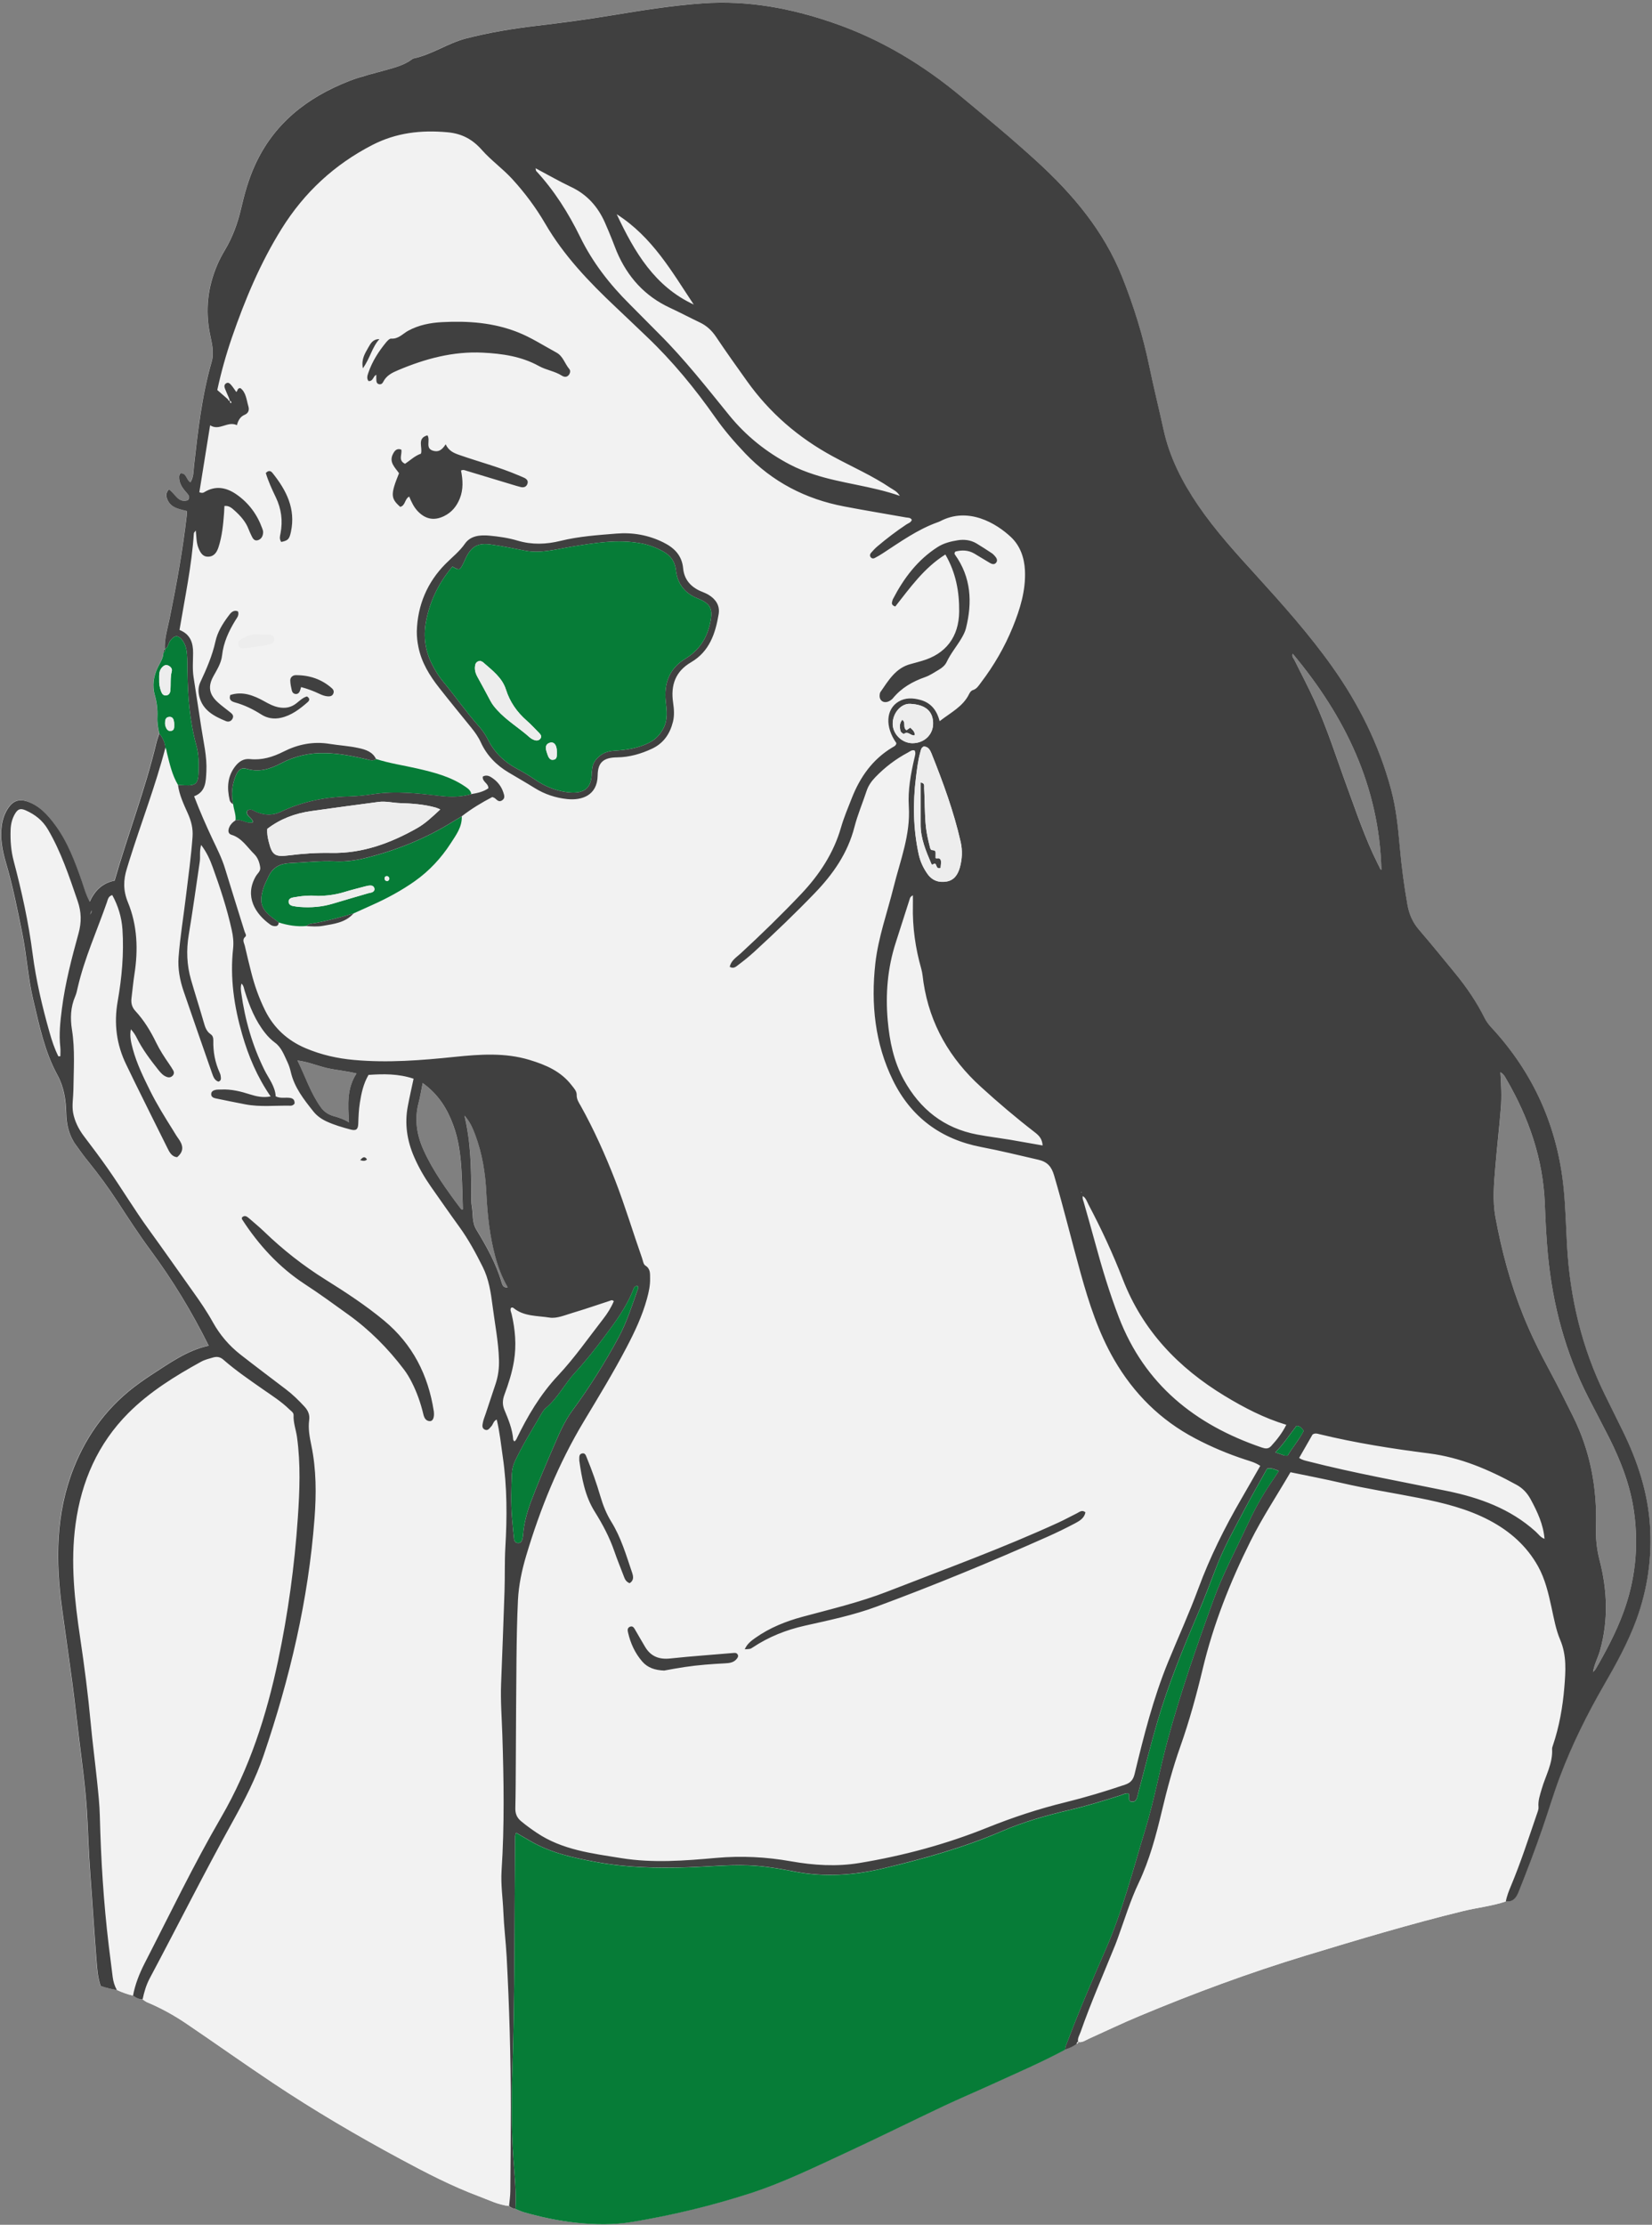
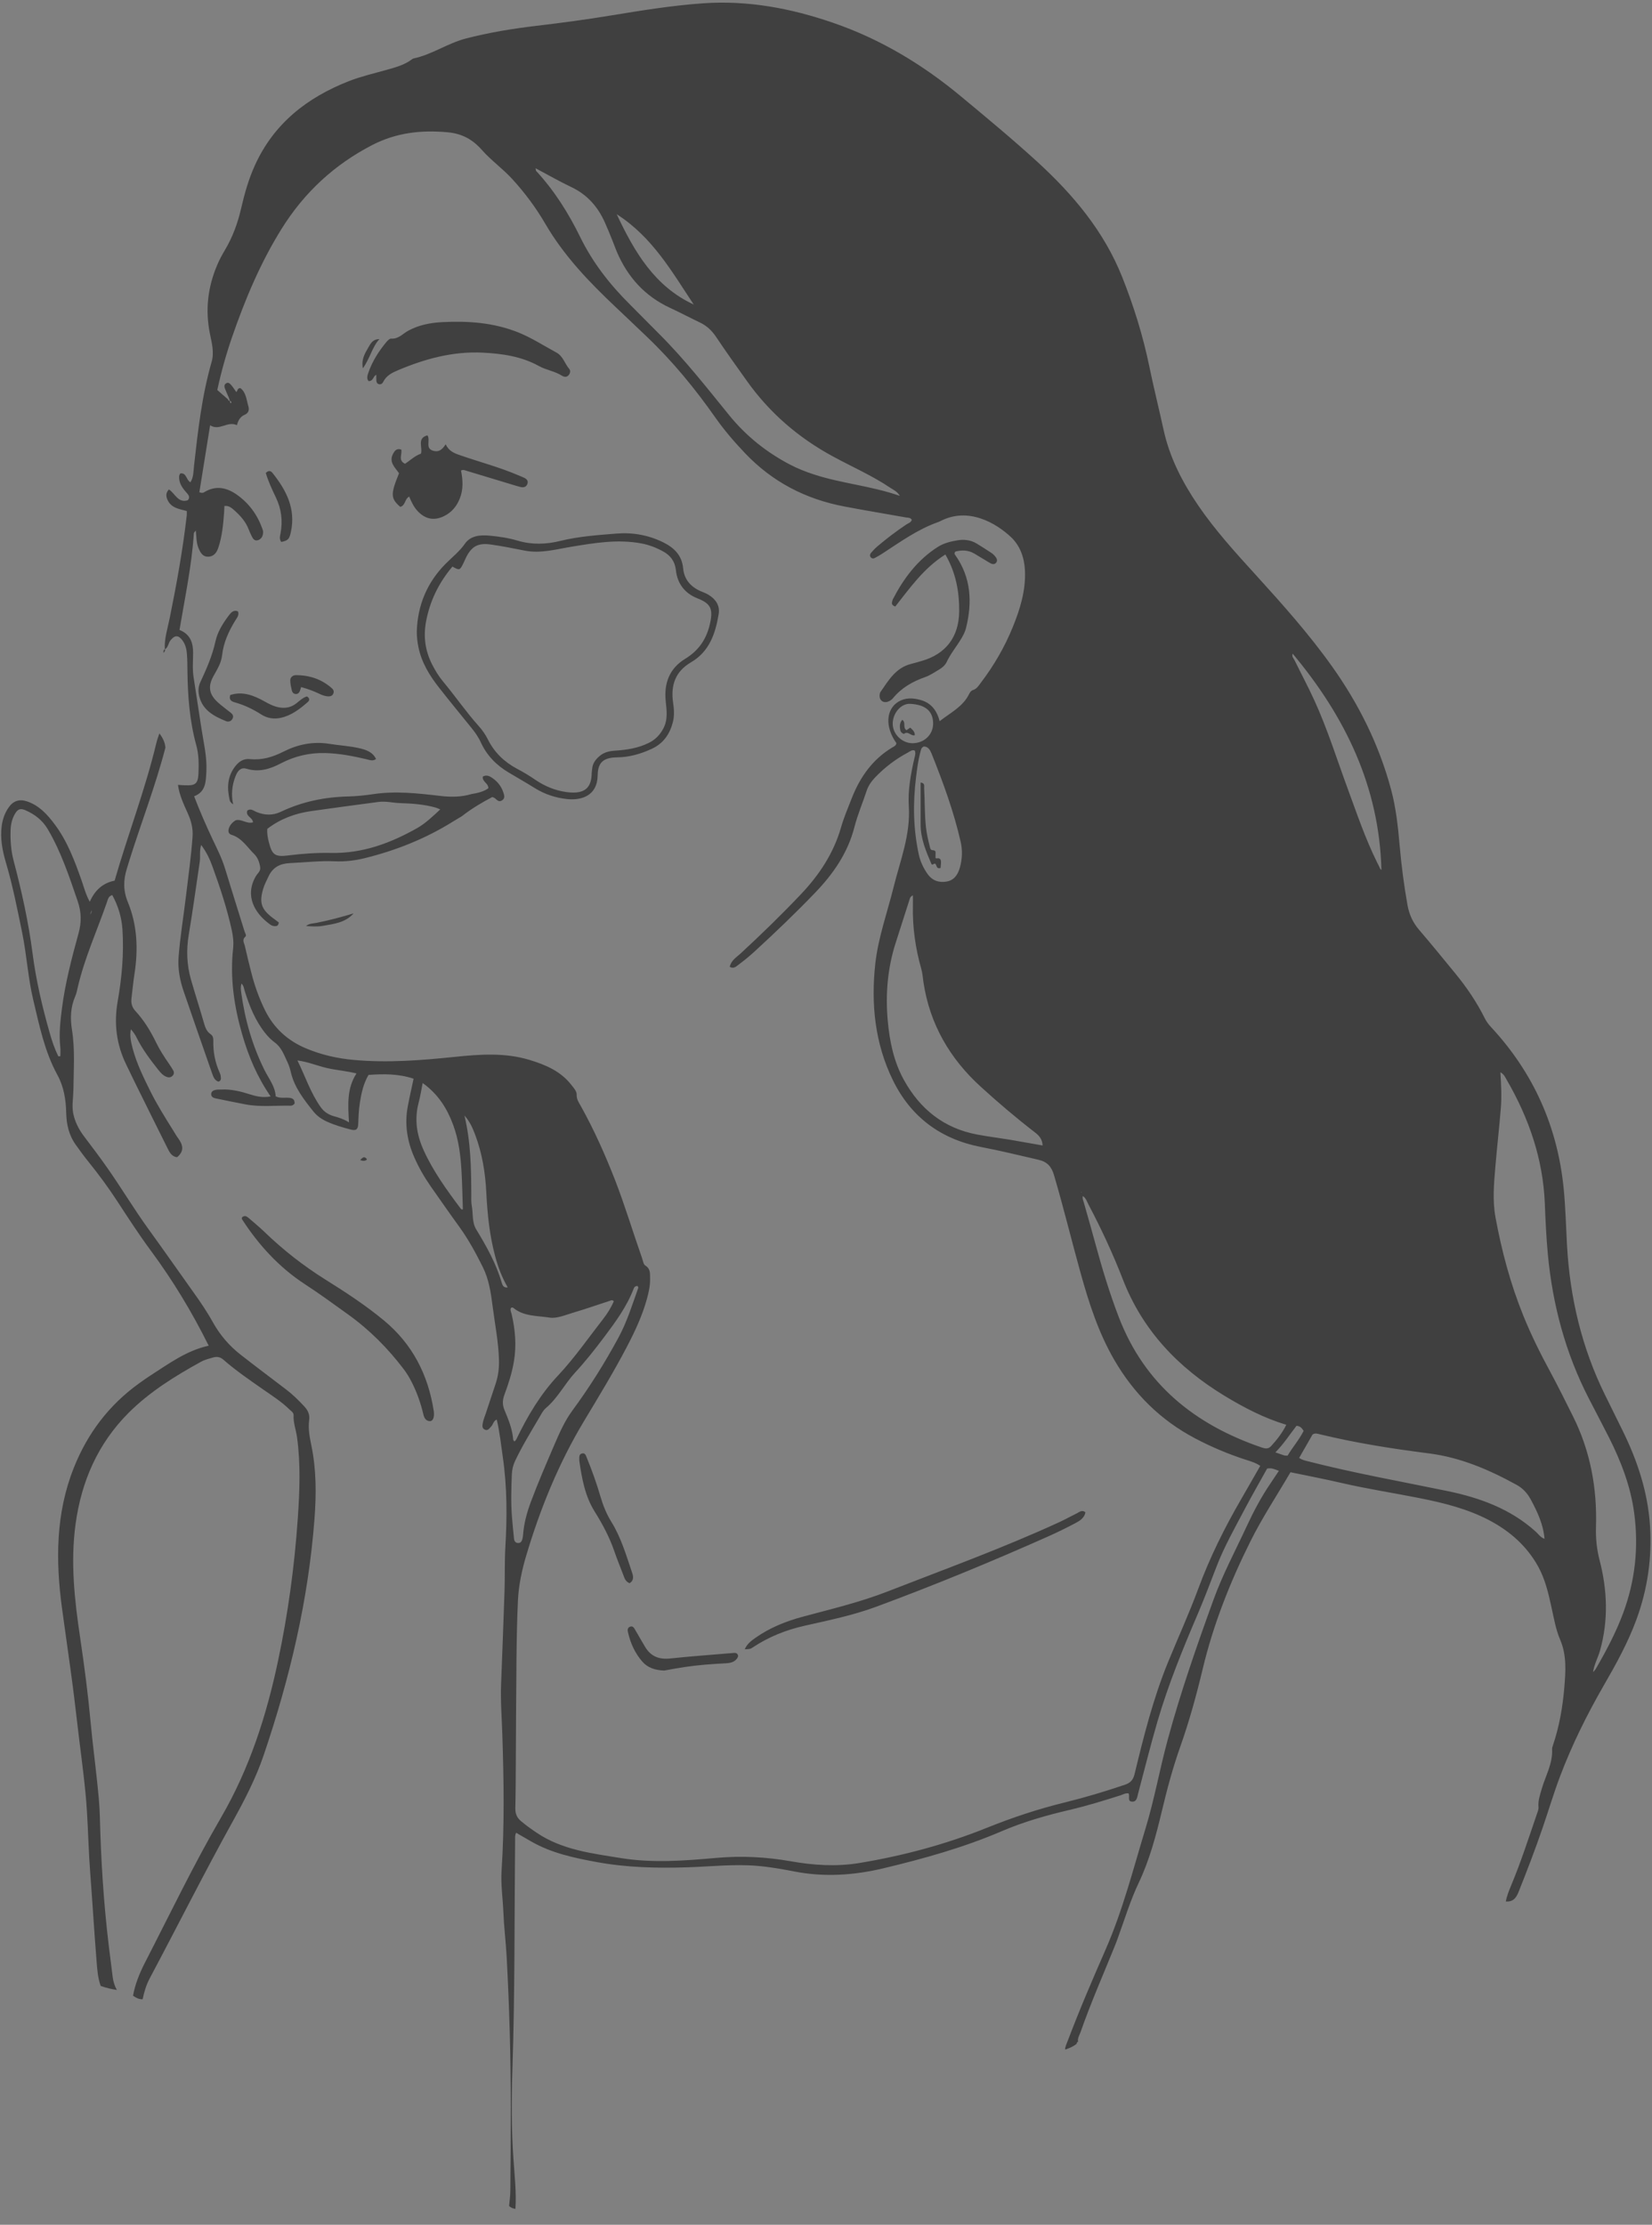
<svg xmlns="http://www.w3.org/2000/svg" fill="#000000" height="409" preserveAspectRatio="xMidYMid meet" version="1" viewBox="-0.2 -0.5 303.8 409.0" width="303.8" zoomAndPan="magnify">
  <rect x="-0.2" y="-0.5" width="303.8" height="409.0" fill="#808080" stroke="none" />
  <g id="change1_1">
-     <path d="M303.21,279.94c-0.4-6.1-2.27-11.8-4.94-17.26c-1.1-2.25-2.21-4.49-3.32-6.73c-4.3-8.69-6.47-17.93-7-27.57 c-0.19-3.46-0.27-6.93-0.61-10.39c-1.12-11.36-5.54-21.25-13.31-29.63c-0.47-0.5-0.88-1.02-1.19-1.65c-1.48-2.97-3.32-5.7-5.42-8.25 c-2.2-2.68-4.39-5.38-6.65-8.01c-1.15-1.34-1.84-2.84-2.15-4.56c-0.64-3.58-1.11-7.19-1.43-10.81c-0.31-3.51-0.67-7.02-1.59-10.44 c-2.21-8.22-5.93-15.71-10.86-22.64c-4.23-5.95-9.08-11.38-13.98-16.77c-3.75-4.13-7.51-8.24-10.66-12.86 c-2.91-4.26-5.23-8.78-6.34-13.87c-0.85-3.88-1.82-7.74-2.62-11.64c-1.16-5.64-2.87-11.1-4.99-16.44 c-3.36-8.46-9.04-15.19-15.66-21.23c-4.5-4.1-9.19-7.98-13.87-11.88c-7.1-5.91-14.87-10.61-23.65-13.63 c-7.77-2.67-15.68-4.16-23.92-3.58c-5.67,0.4-11.28,1.31-16.88,2.23c-4.54,0.74-9.1,1.36-13.67,1.9c-4.4,0.52-8.77,1.22-13.08,2.35 c-3.35,0.87-6.21,2.94-9.6,3.66c-0.11,0.02-0.21,0.1-0.3,0.17c-1.4,1.06-3.06,1.48-4.7,1.94c-2.3,0.65-4.63,1.18-6.86,2.05 c-7.7,3.01-13.82,7.8-17.32,15.52c-1.15,2.55-1.9,5.23-2.53,7.94c-0.62,2.68-1.55,5.22-2.96,7.59c-0.52,0.88-1.01,1.78-1.41,2.72 c-1.74,4.07-2.24,8.26-1.36,12.65c0.34,1.69,0.83,3.42,0.32,5.2c-1.8,6.25-2.52,12.68-3.24,19.11c-0.11,1-0.07,2.09-0.66,3.02 c-0.82-0.44-0.69-1.78-1.85-1.63c-0.17,0.22-0.23,0.42-0.23,0.66c-0.01,1.11,0.55,1.95,1.23,2.73c0.41,0.47,0.94,0.91,0.36,1.55 c-1.82,0.56-2.33-1.27-3.47-1.99c-0.6,0.64-0.53,1.25-0.29,1.83c0.66,1.58,2.2,1.77,3.58,2.13c0,0.32,0.02,0.55,0,0.77 c-0.73,6.38-1.87,12.68-3.15,18.97c-0.38,1.88-1,3.74-0.89,5.7c0,0,0,0,0,0c0.32-0.18,0.48-0.47,0.61-0.78 c-0.13,0.31-0.28,0.59-0.61,0.78c0,0,0,0,0,0c0,0,0,0,0,0c0,0,0,0,0,0c-0.33,0.09-0.18,0.42-0.26,0.63 c-0.02,1.01-0.6,1.82-1.02,2.67c-0.8,1.65-1.05,3.39-0.56,5.11c0.38,1.33,0.54,2.65,0.48,4.01c-0.05,1.03,0.11,2.03,0.34,3.02 c-0.19,0.59-0.42,1.18-0.56,1.78c-2.05,8.57-5.23,16.79-7.67,25.29c-2.14,0.42-3.62,1.72-4.57,3.88c-0.77-1.41-1.07-2.68-1.5-3.9 c-1.27-3.6-2.6-7.18-4.9-10.27c-1.36-1.83-2.89-3.54-5.16-4.29c-1.43-0.48-2.55-0.07-3.4,1.18c-0.68,1-1.07,2.11-1.23,3.32 c-0.31,2.31,0.11,4.54,0.76,6.72c1.25,4.25,2.11,8.6,3,12.93c0.84,4.11,1.08,8.32,2.05,12.41c1.12,4.7,2.08,9.44,4.43,13.74 c1.2,2.2,1.55,4.56,1.62,7.01c0.05,2.08,0.5,4.06,1.73,5.79c0.76,1.06,1.53,2.12,2.35,3.14c1.9,2.34,3.68,4.77,5.33,7.3 c1.99,3.04,3.97,6.11,6.13,9.03c4.07,5.49,7.59,11.31,10.66,17.5c-4.03,0.87-7.29,3.28-10.67,5.45c-0.72,0.46-1.41,0.96-2.1,1.45 c-5.56,3.99-9.52,9.21-12.04,15.56c-3.34,8.4-3.35,17.08-2.16,25.85c0.62,4.55,1.29,9.1,1.89,13.65c0.45,3.37,0.82,6.75,1.23,10.13 c0.55,4.5,1.18,9,1.46,13.54c0.23,3.74,0.31,7.49,0.6,11.23c0.42,5.44,0.74,10.88,1.17,16.31c0.12,1.51,0.23,3.05,0.75,4.52 c0.98,0.38,1.98,0.58,2.98,0.75c0.96,0.45,1.95,0.8,2.98,1.05c0.53,0.38,1.09,0.68,1.76,0.69c0.28,0.18,0.55,0.41,0.85,0.54 c2.52,1.06,4.91,2.37,7.17,3.9c5.36,3.63,10.64,7.38,16.02,10.97c7.56,5.04,15.4,9.64,23.4,13.95c4.7,2.53,9.44,4.99,14.45,6.86 c1.8,0.67,3.54,1.56,5.49,1.77c0.32,0.33,0.72,0.48,1.17,0.53c0.05-0.77,0.06-1.54,0.05-2.3c0.01,0.77-0.01,1.54-0.05,2.3 c0.53,0.2,1.05,0.45,1.59,0.61c3.17,0.9,6.36,1.58,9.66,1.93c3.42,0.36,6.81,0.41,10.18-0.15c7.35-1.23,14.58-2.97,21.67-5.24 c6.23-2,12.11-4.9,18.03-7.65c5.93-2.75,11.78-5.66,17.69-8.45c2.88-1.36,5.81-2.59,8.7-3.91c4.55-2.08,9.15-4.05,13.56-6.42 c0.76-0.24,1.48-0.57,2.12-1.06c0.19-0.04,0.31-0.15,0.33-0.35c0,0-0.05-0.01-0.05-0.01c0.75,0.2,1.31-0.27,1.92-0.54 c3.11-1.4,6.18-2.88,9.33-4.19c10.02-4.19,20.19-7.96,30.58-11.12c9.62-2.92,19.25-5.82,29.02-8.2c2.59-0.63,5.26-0.9,7.8-1.76 c1.28,0.07,1.87-0.58,2.34-1.75c1.56-3.9,3.08-7.83,4.43-11.81c1.06-3.12,2.01-6.28,3.17-9.36c2.2-5.86,4.99-11.46,8.12-16.89 c2.25-3.89,4.42-7.82,5.97-12.06C302.78,291.62,303.6,285.86,303.21,279.94z M85.22,204.57c0.93,1.02,1.48,2.24,1.96,3.49 c1.3,3.43,1.88,7.01,2.06,10.66c0.2,3.98,0.61,7.93,1.65,11.79c0.53,1.97,1.25,3.85,2.29,5.65c-0.77,0.12-0.96-0.39-1.1-0.87 c-1.02-3.53-2.8-6.69-4.69-9.8c-0.8-1.31-0.54-2.88-0.81-4.32c-0.12-0.66-0.09-1.36-0.09-2.04 C86.47,214.25,86.37,209.38,85.22,204.57z M63.98,205.83c-1.03-0.63-1.89-0.88-2.76-1.12c-0.95-0.27-1.79-0.78-2.38-1.58 c-1.91-2.63-2.89-5.73-4.35-8.68c1.9,0.25,3.59,0.97,5.36,1.38c1.77,0.41,3.58,0.55,5.5,1.01C63.6,199.56,63.78,202.52,63.98,205.83 z M43,150.38c-0.32,0.21-0.6,0.46-0.82,0.78C42.4,150.84,42.68,150.59,43,150.38z M42.68,147.36 C42.68,147.36,42.68,147.36,42.68,147.36c0.1,0.99,0.54,1.92,0.43,2.94h0l0,0C43.23,149.29,42.79,148.35,42.68,147.36z M44.29,150.38c0.26,0.08,0.51,0.18,0.78,0.25C44.8,150.56,44.55,150.46,44.29,150.38c-0.26-0.08-0.52-0.14-0.78-0.13 C43.78,150.24,44.03,150.3,44.29,150.38z M41.9,72.66c0.05,0.16,0.11,0.32,0.16,0.48h0C42.01,72.98,41.95,72.82,41.9,72.66 c-0.08,0.07-0.15,0.15-0.23,0.22h0C41.75,72.81,41.82,72.73,41.9,72.66z M42.08,73.17C42.08,73.18,42.08,73.18,42.08,73.17 C42.08,73.18,42.08,73.18,42.08,73.17L42.08,73.17C42.08,73.17,42.08,73.17,42.08,73.17c0.13,0.04,0.22,0.12,0.23,0.24 C42.3,73.29,42.21,73.22,42.08,73.17z M31.78,133.43c0.06-0.19,0.05-0.42,0.06-0.64c-0.01-0.17-0.01-0.33-0.02-0.5 c0.02,0.17,0.02,0.33,0.02,0.5C31.83,133.01,31.84,133.24,31.78,133.43z M77.7,210.94c-1.29-2.85-1.72-5.73-0.9-8.78 c0.29-1.08,0.46-2.19,0.73-3.56c2.88,2.08,4.49,4.71,5.59,7.68c1.04,2.8,1.39,5.74,1.55,8.69c0.12,2.27,0.16,4.54,0.24,6.84 c-0.21,0.12-0.36-0.07-0.48-0.23C81.92,218.21,79.45,214.81,77.7,210.94z M283.91,282.52c-0.01-0.01-0.01-0.04-0.02-0.05 c0,0,0,0,0,0C283.9,282.48,283.9,282.51,283.91,282.52z M283.84,282.39c-0.12-0.04-0.23-0.09-0.33-0.15 C283.61,282.3,283.72,282.35,283.84,282.39L283.84,282.39z M237.52,119.67c9.67,11.56,15.92,24.44,16.33,39.73 c-0.22-0.01-0.29-0.35-0.42-0.6c-0.13-0.25-0.25-0.51-0.38-0.76c-2.17-4.39-3.73-9.02-5.42-13.6c-2-5.43-3.72-10.97-6.14-16.24 c-1.14-2.48-2.43-4.88-3.62-7.33C237.7,120.53,237.32,120.25,237.52,119.67z M16.38,167.61c0.07-0.19,0.15-0.44,0.27-0.76 C16.7,167.22,16.51,167.44,16.38,167.61z M298.29,296.07c-1.33,3.58-3.13,6.94-5.03,10.24c-0.13,0.22-0.33,0.4-0.5,0.6 c0.19-1.39,0.9-2.62,1.28-3.96c1.58-5.59,1.35-11.13-0.09-16.67c-0.52-2-0.71-3.99-0.65-6.06c0.21-7.1-1.02-13.91-4.22-20.32 c-1.4-2.8-2.78-5.6-4.27-8.35c-1.79-3.3-3.45-6.67-4.86-10.14c-2.38-5.86-4-11.95-5.14-18.15c-0.55-3.01-0.28-6.12-0.02-9.19 c0.31-3.61,0.72-7.22,1.01-10.84c0.17-2.15,0.06-4.27-0.08-6.6c0.7,0.38,0.9,0.93,1.16,1.39c4.08,7.04,6.68,14.54,7.01,22.74 c0.13,3.12,0.27,6.25,0.56,9.36c0.87,9.26,3.23,18.1,7.49,26.4c1.25,2.43,2.53,4.83,3.76,7.27c2.21,4.39,3.96,8.94,4.62,13.84 C301.17,283.94,300.51,290.09,298.29,296.07z" fill="#f2f2f2" />
-   </g>
+     </g>
  <g id="change1_2">
-     <path d="M32.52,143.79c0.25,1.89,1.07,3.58,1.83,5.29c0.61,1.38,0.96,2.72,0.85,4.26c-0.26,3.63-0.77,7.22-1.2,10.82 c-0.45,3.77-1.08,7.53-1.37,11.31c-0.16,2.07,0.22,4.2,0.91,6.2c1.73,5.06,3.49,10.1,5.25,15.14c0.22,0.63,0.45,1.3,1.17,1.54 c0.57-0.19,0.46-0.62,0.42-1c-0.02-0.22-0.1-0.45-0.19-0.65c-0.85-1.87-1.22-3.84-1.17-5.89c0.01-0.5-0.09-0.91-0.5-1.19 c-0.83-0.56-1.04-1.43-1.3-2.32c-0.74-2.57-1.55-5.11-2.3-7.68c-0.78-2.72-0.89-5.46-0.42-8.26c0.74-4.48,1.36-8.98,2.03-13.47 c0.14-0.92-0.09-1.89,0.25-3.06c1.04,1.38,1.63,2.71,2.12,4.07c1.37,3.8,2.64,7.62,3.51,11.58c0.25,1.13,0.37,2.25,0.25,3.38 c-0.59,5.4,0.17,10.62,1.67,15.81c1.16,4.02,2.76,7.8,5.23,11.4c-1.41,0.26-2.59,0-3.76-0.37c-1.74-0.55-3.5-1-5.35-0.9 c-0.34,0.02-0.69-0.01-1.02,0.06c-0.4,0.09-0.78,0.28-0.8,0.76c-0.01,0.48,0.34,0.7,0.75,0.79c1.84,0.38,3.67,0.76,5.51,1.11 c2.76,0.53,5.56,0.19,8.34,0.25c0.3,0.01,0.55-0.13,0.74-0.41c0.03-0.94-0.6-1.04-1.35-1.06c-0.67-0.02-1.37,0.12-2.13-0.25 c-0.09-1.82-1.28-3.26-2.08-4.87c-2.21-4.47-3.57-9.2-4.25-14.13c-0.08-0.56-0.16-1.12,0.05-1.73c0.42,0.39,0.44,0.91,0.59,1.38 c0.87,2.78,1.95,5.47,3.8,7.77c0.53,0.66,1.11,1.23,1.81,1.75c1.15,0.86,1.64,2.27,2.25,3.55c0.27,0.56,0.47,1.17,0.6,1.77 c0.65,2.86,2.41,5.09,4.18,7.31c0.65,0.81,1.5,1.4,2.44,1.83c1.4,0.64,2.87,1.06,4.35,1.46c1.02,0.27,1.4,0.01,1.44-1.02 c0.05-1.31,0.09-2.61,0.3-3.9c0.28-1.74,0.63-3.46,1.59-5.11c2.75-0.19,5.5-0.23,8.29,0.7c-0.37,1.74-0.75,3.39-1.06,5.04 c-0.61,3.23-0.15,6.33,1.15,9.32c0.84,1.93,1.89,3.76,3.1,5.49c1.73,2.47,3.45,4.94,5.22,7.38c1.68,2.31,3.03,4.81,4.3,7.36 c1.14,2.27,1.5,4.74,1.82,7.23c0.42,3.27,1.07,6.5,1.17,9.81c0.05,1.56-0.15,3.06-0.64,4.53c-0.62,1.83-1.22,3.67-1.83,5.5 c-0.16,0.49-0.37,0.96-0.47,1.46c-0.1,0.48-0.28,1.09,0.31,1.38c0.6,0.29,0.9-0.26,1.24-0.62c0.34-0.36,0.36-0.96,0.98-1.22 c0.55,2.29,0.78,4.58,1.11,6.86c0.81,5.54,0.79,11.1,0.47,16.68c-0.16,2.67-0.07,5.35-0.15,8.02c-0.19,5.68-0.41,11.37-0.63,17.05 c-0.12,3.13,0.13,6.25,0.23,9.38c0.27,8.3,0.4,16.61-0.14,24.91c-0.17,2.57,0.23,5.1,0.33,7.66c0.11,2.72,0.45,5.43,0.6,8.15 c0.5,9.2,0.77,18.41,0.76,27.62c0,5.18-0.03,10.35-0.08,15.53c-0.01,0.9-0.15,1.81-0.23,2.71c-1.95-0.21-3.69-1.09-5.49-1.77 c-5.01-1.87-9.75-4.33-14.45-6.86c-8-4.31-15.84-8.91-23.4-13.95c-5.39-3.59-10.66-7.35-16.02-10.97c-2.26-1.53-4.65-2.85-7.17-3.9 c-0.31-0.13-0.57-0.35-0.85-0.54c0.28-1.34,0.67-2.64,1.31-3.86c5.13-9.64,10.02-19.4,15.32-28.94c2.15-3.88,4.19-7.82,5.62-12.04 c4.82-14.15,8.25-28.61,9.36-43.55c0.33-4.48,0.34-8.99-0.58-13.42c-0.33-1.57-0.62-3.1-0.4-4.69c0.13-0.98-0.22-1.76-0.88-2.47 c-1.05-1.13-2.14-2.2-3.37-3.14c-2.81-2.14-5.63-4.25-8.4-6.42c-2.08-1.63-3.78-3.61-5.06-5.93c-1.08-1.94-2.33-3.77-3.62-5.58 c-2.75-3.84-5.44-7.71-8.21-11.53c-2.64-3.64-4.94-7.51-7.52-11.18c-1.4-2-2.88-3.96-4.35-5.9c-0.98-1.29-1.71-2.75-2-4.3 c-0.25-1.35,0.03-2.8,0.05-4.2c0.04-3.69,0.32-7.39-0.26-11.06c-0.33-2.12-0.27-4.18,0.6-6.18c0.22-0.52,0.33-1.09,0.46-1.64 c1.25-5.39,3.54-10.43,5.36-15.63c0.18-0.5,0.26-1.13,0.99-1.33c1.08,1.97,1.72,4.08,1.87,6.31c0.29,4.45-0.11,8.86-0.88,13.24 c-0.71,4.04-0.23,7.92,1.58,11.62c0.52,1.07,1.03,2.15,1.56,3.22c1.99,4.03,3.98,8.05,5.99,12.07c0.4,0.79,0.8,1.64,1.81,1.72 c1.39-1.17,1.04-2.3,0.19-3.47c-0.33-0.46-0.62-0.96-0.92-1.44c-1.51-2.41-3.02-4.82-4.28-7.37c-1.21-2.45-2.41-4.9-3.13-7.55 c-0.32-1.19-0.64-2.4-0.37-3.68c0.46,0.5,0.8,1.01,1.07,1.56c1.07,2.16,2.52,4.05,4,5.93c0.42,0.54,0.87,1.05,1.56,1.28 c0.43,0.15,0.79,0.05,1.08-0.27c0.25-0.28,0.26-0.63,0.07-0.95c-0.23-0.39-0.47-0.78-0.73-1.15c-0.87-1.27-1.72-2.55-2.39-3.93 c-1.02-2.11-2.22-4.1-3.82-5.82c-0.63-0.68-0.84-1.46-0.73-2.35c0.18-1.47,0.31-2.94,0.54-4.4c0.7-4.52,0.55-9.02-1.19-13.23 c-0.9-2.19-0.86-4.11-0.2-6.2c0.15-0.49,0.29-0.98,0.45-1.47c2.17-6.94,4.81-13.72,6.64-20.77c0.22,0.28,0.22,0.63,0.3,0.95 C30.99,139.93,31.44,141.97,32.52,143.79z M44.29,223.31c0.01,0.13-0.03,0.26,0.02,0.34c3.06,4.73,6.8,8.82,11.54,11.92 c2.72,1.77,5.33,3.68,7.96,5.57c3.96,2.84,7.35,6.25,10.29,10.14c0.55,0.73,1.01,1.51,1.42,2.32c0.96,1.88,1.65,3.86,2.14,5.92 c0.15,0.63,0.44,1.22,1.2,1.24c0.55,0.01,0.83-0.67,0.73-1.68c-0.01-0.06-0.02-0.11-0.02-0.17c-1.03-6.65-3.9-12.29-9.14-16.64 c-3.38-2.8-7.05-5.2-10.76-7.52c-4.08-2.55-7.81-5.47-11.26-8.8c-0.9-0.87-1.87-1.66-2.81-2.48 C45.2,223.12,44.78,222.81,44.29,223.31z M66.05,212.78c0.54,0.15,0.91,0.21,1.25-0.14C66.89,212.03,66.53,212.17,66.05,212.78z M199.98,374.33c3.11-1.4,6.18-2.88,9.33-4.19c10.02-4.19,20.19-7.96,30.58-11.12c9.62-2.92,19.25-5.82,29.02-8.2 c2.59-0.63,5.26-0.9,7.8-1.76c0.18-1.01,0.57-1.97,0.96-2.91c1.78-4.25,3.2-8.64,4.69-12.99c0.16-0.48,0.4-0.99,0.36-1.47 c-0.11-1.18,0.28-2.23,0.59-3.32c0.7-2.43,2.06-4.69,1.91-7.35c-0.01-0.22,0.08-0.45,0.15-0.66c1.17-3.47,1.8-7.04,2.1-10.68 c0.24-2.95,0.46-5.86-0.76-8.73c-0.8-1.87-1.15-3.91-1.59-5.92c-0.57-2.6-1.17-5.23-2.48-7.59c-2.08-3.73-5.16-6.45-8.92-8.44 c-4.07-2.15-8.49-3.23-12.96-4.12c-4.74-0.94-9.52-1.67-14.23-2.76c-3.09-0.72-6.21-1.31-9.42-1.98c-2.5,4.28-5.21,8.37-7.38,12.73 c-3.73,7.48-6.81,15.25-8.76,23.42c-1.15,4.81-2.46,9.58-4.11,14.25c-1.39,3.91-2.46,7.92-3.42,11.96 c-1.07,4.49-2.27,8.97-4.24,13.12c-1.55,3.26-2.57,6.66-3.79,10.01c-0.18,0.48-0.34,0.96-0.54,1.44c-2.15,5.32-4.47,10.58-6.37,16 c-0.2,0.58-0.59,1.12-0.45,1.79C198.81,375.07,199.38,374.6,199.98,374.33z M26.38,360.46c4.63-9,9.01-18.14,14.1-26.89 c5.21-8.97,8.32-18.66,10.45-28.73c1.84-8.69,3.04-17.48,3.64-26.33c0.34-4.93,0.53-9.88-0.15-14.82c-0.19-1.35-0.7-2.64-0.63-4.02 c0.02-0.51-0.46-0.76-0.77-1.07c-1.47-1.44-3.21-2.54-4.89-3.71c-2.47-1.73-4.97-3.43-7.24-5.42c-0.6-0.53-1.2-0.61-1.88-0.42 c-0.76,0.22-1.56,0.41-2.24,0.79c-4.8,2.64-9.46,5.53-13.34,9.41c-5.62,5.63-8.66,12.57-9.73,20.42 c-0.97,7.07-0.18,14.06,0.86,21.04c0.77,5.17,1.44,10.34,1.92,15.55c0.33,3.56,0.8,7.11,1.17,10.67c0.22,2.15,0.46,4.29,0.51,6.45 c0.2,7.96,0.69,15.89,1.64,23.8c0.23,1.92,0.48,3.83,0.72,5.74c0.11,0.87,0.35,1.66,0.77,2.41c0.96,0.45,1.95,0.8,2.98,1.05 C24.65,364.29,25.41,362.34,26.38,360.46z M198.12,374.88c-0.27-0.03-0.3,0.16-0.33,0.35C197.97,375.19,198.1,375.08,198.12,374.88z M41.67,72.88c-0.64-0.56-1.27-1.11-1.95-1.7c0.71-3.29,1.61-6.51,2.7-9.68c2.4-6.95,5.22-13.69,9.13-19.96 c4.17-6.69,9.73-11.83,16.71-15.42c4.32-2.22,8.89-2.76,13.74-2.33c2.74,0.25,4.67,1.33,6.4,3.28c1.7,1.92,3.81,3.41,5.55,5.31 c2.32,2.53,4.36,5.27,6.08,8.22c3.42,5.88,8.05,10.71,12.95,15.33c1.9,1.8,3.79,3.61,5.69,5.41c4.76,4.53,8.9,9.58,12.67,14.94 c1.64,2.33,3.49,4.48,5.46,6.54c5,5.25,11.11,8.41,18.18,9.76c3.8,0.72,7.61,1.35,11.41,2.03c0.37,0.07,0.82,0,1.05,0.44 c-0.15,0.5-0.64,0.61-1,0.85c-1.85,1.23-3.61,2.58-5.31,4.01c-0.43,0.36-0.82,0.79-1.19,1.21c-0.19,0.21-0.27,0.51-0.07,0.78 c0.2,0.26,0.5,0.29,0.76,0.16c0.5-0.26,0.99-0.55,1.47-0.86c3.24-2.11,6.39-4.38,10.07-5.7c0.16-0.06,0.32-0.11,0.47-0.19 c5.15-2.71,10.3,0.33,13.05,2.92c1.71,1.61,2.46,3.8,2.56,6.16c0.17,3.67-0.9,7.09-2.26,10.42c-1.49,3.65-3.46,7.04-5.85,10.18 c-0.41,0.53-0.75,1.13-1.47,1.36c-0.32,0.1-0.54,0.4-0.69,0.72c-1.13,2.32-3.38,3.39-5.42,4.99c-0.54-2.08-1.66-3.41-3.59-3.92 c-1.36-0.36-2.69-0.43-3.96,0.32c-2.34,1.39-2.52,4.66-0.41,7.62c-0.02,0.48-0.44,0.63-0.76,0.82c-3.61,2.18-5.9,5.42-7.42,9.27 c-0.71,1.8-1.46,3.59-2,5.44c-1.36,4.72-3.97,8.66-7.29,12.18c-3.6,3.81-7.35,7.45-11.2,11c-0.75,0.69-1.73,1.27-1.97,2.43 c0.72,0.42,1.18-0.06,1.59-0.37c1-0.75,1.98-1.54,2.9-2.38c3.82-3.5,7.56-7.08,11.15-10.81c3.36-3.49,6.06-7.35,7.29-12.14 c0.58-2.25,1.5-4.41,2.23-6.62c0.33-1,0.91-1.81,1.63-2.56c1.75-1.82,3.74-3.33,5.97-4.51c0.38-0.2,0.74-0.56,1.25-0.38 c0.23,0.45,0.07,0.91-0.03,1.33c-0.69,2.94-1.24,5.98-1.05,8.94c0.33,5.24-1.58,9.94-2.79,14.82c-1.17,4.69-2.84,9.26-3.37,14.08 c-0.82,7.42-0.09,14.68,3.24,21.46c3.32,6.77,8.82,10.85,16.25,12.27c3.52,0.67,6.99,1.54,10.48,2.33c1.67,0.38,2.43,1.27,2.9,2.86 c1.75,5.94,3.22,11.97,4.87,17.93c1.54,5.54,3.29,11.01,6.21,16.02c3.6,6.2,8.49,11.07,14.87,14.42c2.98,1.56,6.06,2.87,9.26,3.91 c0.9,0.29,1.84,0.55,2.71,1.14c-1.18,2.07-2.33,4.09-3.5,6.1c-3.06,5.27-5.76,10.7-7.88,16.43c-1.7,4.58-3.73,9.04-5.58,13.56 c-2.73,6.65-4.47,13.6-6.15,20.56c-0.26,1.07-0.74,1.61-1.78,1.97c-3.61,1.22-7.25,2.32-10.95,3.23c-4.92,1.21-9.72,2.79-14.42,4.68 c-7.57,3.05-15.42,5.15-23.46,6.48c-4.18,0.69-8.39,0.44-12.56-0.31c-4.56-0.81-9.11-1.04-13.75-0.63 c-5.82,0.52-11.7,0.98-17.51,0.04c-5.37-0.87-10.85-1.5-15.55-4.68c-0.99-0.67-1.96-1.36-2.87-2.13c-0.75-0.64-1.05-1.38-1.03-2.38 c0.07-2.96,0.07-5.92,0.09-8.87c0.04-6.2,0.05-12.4,0.12-18.6c0.04-3.58,0.1-7.17,0.27-10.75c0.13-2.79,0.72-5.52,1.52-8.2 c2.58-8.64,5.95-16.93,10.61-24.7c2.69-4.48,5.41-8.95,7.85-13.59c1.51-2.88,2.89-5.8,3.75-8.95c0.33-1.21,0.6-2.43,0.57-3.69 c-0.02-0.88,0.11-1.79-0.88-2.4c-0.35-0.21-0.43-0.89-0.6-1.37c-1.68-4.77-3.12-9.63-4.96-14.34c-1.82-4.67-3.85-9.23-6.3-13.61 c-0.35-0.63-0.78-1.23-0.76-2.04c0.02-0.71-0.51-1.24-0.93-1.78c-1.98-2.57-4.76-3.75-7.75-4.66c-4.53-1.37-9.11-1.04-13.7-0.56 c-6.17,0.64-12.35,1.12-18.55,0.57c-3.07-0.28-6.07-0.95-8.92-2.16c-3.31-1.41-5.83-3.69-7.45-6.95c-1.12-2.25-1.95-4.6-2.56-7.04 c-0.4-1.6-0.8-3.2-1.16-4.8c-0.12-0.55-0.58-1.13,0.09-1.71c0.26-0.23-0.05-0.64-0.14-0.95c-1.19-3.86-2.41-7.7-3.59-11.56 c-0.58-1.92-1.49-3.69-2.34-5.49c-1.19-2.52-2.3-5.06-3.35-7.81c2.17-0.83,2.15-2.68,2.25-4.52c0.16-2.76-0.52-5.41-0.93-8.11 c-0.46-3.09-0.94-6.17-1.42-9.26c-0.22-1.45-0.1-2.95-0.09-4.43c0.02-1.9-0.51-3.48-2.5-4.26c1-5.98,2.25-11.81,2.64-17.77 c0.01-0.14,0.18-0.27,0.35-0.51c0.14,1.11,0.09,2.13,0.45,3.09c0.46,1.22,0.98,1.75,1.84,1.72c1.1-0.03,1.59-0.82,1.88-1.71 c0.69-2.07,0.88-4.22,1.04-6.38c0.03-0.39,0.04-0.79,0.06-1.23c0.81-0.11,1.33,0.35,1.82,0.79c1.11,0.99,2.1,2.08,2.64,3.51 c0.14,0.37,0.31,0.73,0.48,1.09c0.25,0.53,0.53,1.12,1.24,0.89c0.65-0.21,0.93-0.8,0.94-1.48c0-0.22-0.08-0.44-0.16-0.66 c-0.91-2.54-2.44-4.63-4.63-6.19c-1.9-1.35-3.92-1.79-6.05-0.48c-0.2,0.12-0.42,0.16-0.89,0.01c0.64-4.01,1.3-8.07,1.98-12.32 c1.72,1.11,3.18-0.84,4.93-0.02c0.23-0.9,0.62-1.57,1.43-1.91c0.68-0.29,0.89-0.86,0.68-1.54c-0.36-1.21-0.42-2.57-1.47-3.36 c-0.63-0.02-0.45,0.54-0.77,0.7c-0.31-0.43-0.58-0.86-0.91-1.25c-0.25-0.3-0.57-0.62-1.01-0.29c-0.32,0.24-0.28,0.6-0.15,0.93 c0.23,0.58,0.49,1.15,0.73,1.72C41.82,72.73,41.75,72.81,41.67,72.88z M64.82,167.42c1.14-0.51,2.27-1.03,3.41-1.54 c2.75-1.23,5.4-2.66,7.85-4.39c2.66-1.88,4.87-4.26,6.62-6.98c0.96-1.49,2.1-2.99,2.02-4.94c1.78-1.39,3.7-2.55,5.6-3.55 c0.26,0.12,0.38,0.14,0.46,0.21c0.39,0.31,0.72,0.79,1.31,0.42c0.64-0.4,0.42-0.95,0.24-1.51c-0.35-1.06-1.01-1.9-1.9-2.54 c-0.54-0.39-1.14-0.75-1.86-0.34c-0.16,0.96,1.04,1.21,1.02,2.15c-0.9,0.65-1.99,0.88-3.11,1.07c-0.12-0.68-0.62-1.03-1.14-1.39 c-2.67-1.82-5.73-2.61-8.81-3.32c-2.52-0.58-5.1-0.94-7.57-1.75c-0.64-1.32-1.9-1.71-3.16-2c-1.77-0.4-3.6-0.49-5.39-0.78 c-3-0.49-5.82,0.09-8.43,1.41c-2,1.01-3.98,1.62-6.2,1.39c-1.14-0.12-1.97,0.41-2.65,1.25c-1.52,1.9-1.61,4.04-1.08,6.3 c0.09,0.37,0.34,0.57,0.64,0.76c0.1,0.99,0.54,1.92,0.43,2.94c-0.49,0.31-0.89,0.69-1.14,1.22c-0.28,0.59-0.29,1.24,0.36,1.44 c1.94,0.59,2.89,2.28,4.2,3.55c0.65,0.64,0.97,1.52,1.1,2.44c0.1,0.72-0.49,1.11-0.8,1.63c-2.16,3.7-0.08,6.96,2.66,8.9 c0.28,0.2,0.6,0.3,0.96,0.28c0.44-0.02,0.55-0.32,0.6-0.68c1.64,0.52,3.31,0.79,5.03,0.65c1.02,0.06,2.05,0.15,3.05-0.03 C61.19,169.34,63.31,169.13,64.82,167.42z M76.45,115.56c-0.02,0.97,0.1,1.93,0.29,2.88c0.57,2.87,2.06,5.28,3.83,7.53 c1.93,2.46,3.92,4.88,5.89,7.31c0.68,0.84,1.31,1.72,1.76,2.71c1.1,2.41,2.88,4.22,5.13,5.55c1.61,0.96,3.23,1.89,4.83,2.88 c1.81,1.12,3.85,1.79,5.94,2c2.61,0.26,5.54-0.62,5.59-4.36c0.03-2.41,1.1-3.28,3.59-3.31c2.27-0.02,4.37-0.64,6.4-1.59 c2.12-0.99,3.3-2.74,3.85-4.93c0.29-1.17,0.2-2.38,0.03-3.56c-0.46-3.17,0.41-5.71,3.3-7.4c3.37-1.97,4.49-5.29,5.08-8.85 c0.26-1.58-0.54-2.74-1.85-3.55c-0.43-0.27-0.92-0.44-1.39-0.64c-1.88-0.8-3.1-2.17-3.29-4.22c-0.22-2.4-1.65-3.78-3.63-4.77 c-2.71-1.36-5.63-1.88-8.61-1.63c-3.45,0.28-6.92,0.5-10.3,1.34c-2.64,0.65-5.25,0.75-7.9-0.04c-1.68-0.5-3.44-0.76-5.2-0.92 c-1.72-0.16-3.48,0.02-4.49,1.48c-1.01,1.47-2.36,2.49-3.57,3.71C78.38,106.55,76.6,110.74,76.45,115.56z M69,68.39 c0,0.37-0.01,0.71,0,1.05c0.02,0.29,0.1,0.56,0.42,0.67c0.4,0.13,0.68-0.08,0.84-0.4c0.57-1.17,1.65-1.7,2.75-2.16 c4.97-2.1,10.1-3.49,15.55-3.22c3.59,0.18,7.13,0.68,10.35,2.47c1.34,0.74,2.91,0.93,4.22,1.77c0.38,0.24,0.88,0.32,1.24-0.11 c0.28-0.34,0.37-0.81,0.12-1.11c-0.84-0.98-1.15-2.38-2.38-3.04c-2.35-1.27-4.59-2.74-7.09-3.73c-4.49-1.78-9.18-2.11-13.92-1.86 c-2.14,0.11-4.29,0.52-6.24,1.58c-1.01,0.55-1.79,1.55-3.14,1.45c-0.29-0.02-0.68,0.39-0.93,0.69c-1.38,1.68-2.54,3.49-3.25,5.56 c-0.18,0.52-0.37,1.06,0.02,1.55C68.47,69.6,68.39,68.63,69,68.39z M81.74,81.19c-0.71,1.12-1.36,1.45-2.3,1.17 c-1.51-0.45-0.44-1.9-1.03-2.83c-2.01,0.53-0.83,2.25-1.2,3.37c-1.14,0.4-1.99,1.25-2.92,1.86c-1.35-0.63-0.48-1.76-0.7-2.61 c-0.85-0.29-1.22,0.23-1.51,0.78c-0.82,1.54,0.39,2.53,1.1,3.57c-1.58,3.89-1.55,4.62,0.22,6.18c0.97-0.23,0.8-1.45,1.65-1.89 c0.42,1,0.86,1.96,1.62,2.74c1.41,1.44,2.99,1.73,4.79,0.85c1.4-0.68,2.31-1.79,2.89-3.22c0.68-1.69,0.58-3.42,0.23-5.16 c0.42-0.21,0.73-0.03,1.04,0.06c2.77,0.83,5.54,1.67,8.31,2.51c0.54,0.16,1.09,0.34,1.64,0.47c0.56,0.13,1.04-0.03,1.23-0.62 c0.18-0.53-0.15-0.86-0.59-1.08c-0.36-0.17-0.73-0.31-1.1-0.47c-3.5-1.5-7.2-2.46-10.78-3.71C83.27,82.81,82.32,82.43,81.74,81.19z M173.66,101.45c1.95,3.37,2.56,6.84,2.53,10.48c-0.05,4.63-2.43,7.81-6.9,9.08c-0.66,0.19-1.31,0.38-1.97,0.55 c-2.81,0.71-4.13,3.04-5.62,5.18c-0.09,0.13-0.11,0.32-0.13,0.49c-0.12,1.02,0.68,1.62,1.63,1.22c0.3-0.13,0.61-0.34,0.82-0.6 c1.57-1.91,3.6-3.06,5.9-3.87c0.9-0.31,1.71-0.88,2.55-1.37c0.6-0.35,1.14-0.81,1.43-1.43c0.73-1.55,1.84-2.86,2.71-4.33 c0.34-0.58,0.67-1.21,0.83-1.86c1.19-4.77,0.96-9.35-2.02-13.52c-0.1-0.13-0.15-0.31,0.07-0.57c1.15-0.3,2.35-0.3,3.49,0.37 c0.93,0.55,1.85,1.11,2.77,1.67c0.41,0.25,0.87,0.44,1.23,0.01c0.35-0.42,0.09-0.87-0.22-1.22c-0.18-0.21-0.39-0.42-0.63-0.57 c-0.9-0.59-1.81-1.19-2.73-1.74c-1.07-0.64-2.25-0.79-3.46-0.6c-1.3,0.21-2.59,0.53-3.7,1.24c-3.7,2.36-6.24,5.74-8.23,9.58 c-0.08,0.15-0.11,0.32-0.15,0.49c-0.11,0.38-0.01,0.67,0.58,0.87C167.15,107.59,169.73,103.91,173.66,101.45z M199.41,277.51 c-0.65-0.52-1.11-0.04-1.59,0.2c-1.12,0.55-2.21,1.16-3.35,1.68c-10.28,4.72-20.91,8.58-31.44,12.68 c-5.1,1.99-10.41,3.24-15.67,4.66c-3.1,0.84-6.03,2.02-8.66,3.88c-0.77,0.54-1.52,1.11-1.94,2.09c1-0.05,1.01-0.04,1.48-0.35 c2.92-1.94,6.11-3.21,9.53-3.98c4.43-1,8.89-1.91,13.16-3.49c10.66-3.94,21.16-8.27,31.54-12.89c1.71-0.76,3.4-1.59,5.05-2.46 C198.35,279.09,199.21,278.58,199.41,277.51z M115.58,290.54c0.88-0.57,0.67-1.32,0.44-2c-1.08-3.17-2.01-6.4-3.8-9.28 c-0.9-1.45-1.53-3.04-2.01-4.68c-0.7-2.4-1.54-4.75-2.49-7.07c-0.17-0.42-0.3-0.96-0.9-0.81c-0.57,0.14-0.48,0.69-0.49,1.14 c0,0.06-0.01,0.11,0,0.17c0.47,3.27,1.04,6.52,2.84,9.39c1.45,2.32,2.73,4.72,3.62,7.32c0.51,1.5,1.13,2.97,1.69,4.46 C114.67,289.71,114.84,290.26,115.58,290.54z M43.57,111.91c-0.9-0.38-1.36,0.29-1.78,0.85c-1.06,1.42-2.01,2.95-2.38,4.67 c-0.58,2.63-1.64,5.06-2.77,7.47c-0.41,0.88-0.42,1.75-0.2,2.64c0.64,2.57,2.72,3.64,4.9,4.54c0.51,0.21,1.04,0.01,1.26-0.56 c0.21-0.53-0.19-0.84-0.55-1.12c-0.75-0.61-1.54-1.16-2.25-1.82c-1.55-1.43-1.79-2.87-0.8-4.69c0.68-1.25,1.47-2.44,1.63-3.9 c0.26-2.37,1.23-4.46,2.46-6.46C43.38,113.06,43.81,112.62,43.57,111.91z M121.92,306.6c1.11-0.19,2.45-0.45,3.79-0.65 c2.47-0.37,4.96-0.55,7.45-0.68c0.81-0.04,1.6-0.14,2.14-0.84c0.17-0.22,0.33-0.47,0.16-0.77c-0.16-0.29-0.42-0.33-0.72-0.3 c-3.9,0.34-7.8,0.6-11.69,1.02c-2.05,0.22-3.57-0.38-4.62-2.14c-0.61-1.02-1.2-2.06-1.8-3.09c-0.23-0.4-0.47-0.86-1.04-0.58 c-0.44,0.22-0.39,0.65-0.29,1.05c0.45,1.97,1.27,3.77,2.6,5.31C118.87,306.07,120.19,306.53,121.92,306.6z M56.25,127.54 c-0.72,0.18-1.29,0.74-1.89,1.23c-1,0.81-2.1,1.01-3.35,0.76c-0.97-0.2-1.8-0.65-2.64-1.12c-1.95-1.08-3.97-1.86-6.22-1.13 c-0.31,0.99,0.35,1.21,0.94,1.38c1.71,0.48,3.28,1.25,4.77,2.2c1.11,0.71,2.35,0.89,3.6,0.61c1.94-0.43,3.48-1.61,4.94-2.89 C56.71,128.29,56.84,127.91,56.25,127.54z M51.51,99.14c1.27-0.26,1.5-0.52,1.79-1.87c0.91-4.24-0.84-7.64-3.37-10.8 c-0.3-0.38-0.7-0.6-1.25-0.01c0.45,1.5,1.13,2.99,1.84,4.46c1.02,2.12,1.31,4.32,0.87,6.62C51.29,98.03,51.1,98.54,51.51,99.14z M55.18,125.81c1.26,0.34,2.31,0.74,3.34,1.23c0.51,0.24,1.04,0.45,1.62,0.48c0.43,0.02,0.79-0.09,0.97-0.52 c0.15-0.35,0.04-0.69-0.22-0.93c-1.9-1.71-4.17-2.46-6.69-2.45c-0.51,0-1.02,0.36-1.01,0.97c0.01,0.61,0.14,1.23,0.28,1.83 c0.08,0.34,0.3,0.62,0.69,0.66c0.4,0.04,0.64-0.19,0.79-0.53C55.04,126.35,55.08,126.13,55.18,125.81z M47.55,116.15 c-1.17-0.18-2.4,0.19-3.51,0.96c-0.34,0.23-0.56,0.57-0.39,1.02c0.13,0.36,0.45,0.58,0.79,0.54c1.69-0.17,3.38-0.31,5.02-0.77 c0.46-0.13,0.85-0.44,0.78-0.97c-0.09-0.61-0.57-0.79-1.13-0.79C48.65,116.15,48.2,116.15,47.55,116.15z M69.57,61.85 c-1.18-0.03-1.63,0.78-2.04,1.54c-0.57,1.04-1.32,2.06-1,3.82C67.88,65.33,68.22,63.31,69.57,61.85z M163.56,89.2 c-3.36-2.27-7.08-3.88-10.62-5.81c-6.31-3.42-11.6-7.98-15.77-13.83c-1.92-2.69-3.84-5.37-5.67-8.11c-0.79-1.18-1.73-2.07-3-2.67 c-1.85-0.88-3.66-1.84-5.51-2.7c-4.61-2.14-7.77-5.65-9.75-10.28c-0.31-0.73-0.57-1.49-0.87-2.22c-0.43-1.05-0.85-2.11-1.32-3.15 c-1.29-2.91-3.25-5.15-6.19-6.54c-2.19-1.04-4.29-2.25-6.57-3.46c0.07,0.33,0.06,0.44,0.11,0.5c3.35,3.62,5.95,7.76,8.11,12.17 c2.28,4.66,5.41,8.67,9.07,12.31c1.82,1.81,3.6,3.65,5.41,5.45c4.69,4.67,8.76,9.87,12.92,14.99c3.1,3.81,6.85,6.8,11.19,9.07 c1.42,0.74,2.9,1.32,4.41,1.81c5.08,1.66,10.46,2.09,15.76,3.94C164.75,89.81,164.1,89.56,163.56,89.2z M190.09,207.65 c-3.42-2.64-6.72-5.44-9.91-8.35c-5.69-5.17-9.38-11.49-10.55-19.18c-0.13-0.84-0.17-1.68-0.41-2.52 c-1.08-3.79-1.63-7.66-1.54-11.61c0.02-0.63,0-1.27,0-1.9c-0.36,0.19-0.49,0.37-0.55,0.57c-0.87,2.7-1.72,5.41-2.6,8.12 c-1.51,4.67-1.91,9.46-1.48,14.32c0.34,3.81,1.1,7.54,2.98,10.94c2.97,5.37,7.35,8.88,13.47,10.03c2.01,0.38,4.04,0.63,6.06,0.96 c1.95,0.32,3.9,0.68,5.98,1.04C191.46,208.84,190.83,208.23,190.09,207.65z M283.84,282.43c-0.21-2.66-1.31-5.01-2.56-7.32 c-0.62-1.14-1.45-2.03-2.58-2.65c-5.06-2.78-10.3-5.04-16.11-5.78c-6.76-0.86-13.5-1.92-20.13-3.53c-0.39-0.09-0.76-0.26-1.28,0.05 c-0.77,1.35-1.62,2.82-2.47,4.31c0.6,0.41,1.16,0.5,1.7,0.64c8.43,2.16,17,3.68,25.52,5.44c5.97,1.23,11.61,3.26,16.25,7.44 c0.54,0.48,0.94,1.15,1.69,1.38L283.84,282.43z M199.08,220.44c0.71,2.51,1.44,5.03,2.12,7.55c1.25,4.61,2.63,9.17,4.34,13.63 c4.76,12.4,14.04,19.79,26.28,23.97c0.62,0.21,1.19,0.33,1.72-0.24c1.07-1.16,2.04-2.39,2.81-3.93c-4.11-1.24-7.78-3.16-11.33-5.31 c-8.51-5.16-15.08-12-18.73-21.42c-1.83-4.72-3.96-9.3-6.33-13.78c-0.28-0.52-0.44-1.14-1.03-1.53 C198.82,219.81,198.98,220.12,199.08,220.44z M94.76,264.08c2.05-4.25,4.4-8.24,7.69-11.74c3.02-3.22,5.56-6.89,8.28-10.38 c0.79-1.01,1.47-2.11,1.95-3.25c-0.33-0.31-0.53-0.14-0.74-0.07c-2.27,0.74-4.52,1.52-6.8,2.2c-1.41,0.41-2.94,1.1-4.29,0.88 c-2.23-0.36-4.7-0.18-6.63-1.77c-0.12-0.1-0.3-0.12-0.46,0c-0.19,0.4,0.04,0.76,0.13,1.14c0.66,2.85,0.91,5.7,0.43,8.61 c-0.35,2.15-1.01,4.19-1.76,6.21c-0.36,0.97-0.39,1.85,0.01,2.8c0.74,1.77,1.47,3.54,1.61,5.49c0,0.05,0.06,0.09,0.22,0.3 C94.55,264.33,94.69,264.23,94.76,264.08z M113.21,38.88c3.3,7.02,7,13.28,14.17,16.61C123.38,49.48,119.81,43.09,113.21,38.88z M42.1,73.14c-0.11,0.17-0.05,0.32,0.07,0.45c0.01,0.02,0.14-0.02,0.14-0.05c0.04-0.2-0.05-0.32-0.24-0.37 C42.07,73.17,42.1,73.14,42.1,73.14z M198.71,218.64l-0.1-0.01l0.04,0.14L198.71,218.64z M283.87,282.4 c0.01,0.04,0.02,0.08,0.04,0.12c0.01,0.02,0.06,0.01,0.08,0.02c-0.05-0.03-0.1-0.07-0.15-0.1 C283.84,282.43,283.87,282.4,283.87,282.4z M41.67,72.88c0.08,0.19,0.17,0.37,0.43,0.25c0,0-0.03,0.03-0.03,0.03 c-0.06-0.17-0.11-0.34-0.17-0.51C41.82,72.73,41.75,72.81,41.67,72.88z M10.9,193.67c0-0.55,0.05-1.1-0.01-1.64 c-0.27-2.39,0-4.77,0.3-7.13c0.6-4.69,1.8-9.26,3.05-13.8c0.58-2.09,0.53-3.94-0.16-5.95c-1.55-4.52-3.04-9.04-5.48-13.19 c-0.98-1.66-2.37-2.73-4.06-3.48c-0.98-0.44-1.46-0.26-1.99,0.64c-0.53,0.9-0.76,1.89-0.8,2.93c-0.07,1.94,0.07,3.86,0.57,5.74 c1.48,5.6,2.73,11.26,3.47,17c0.64,4.92,1.76,9.71,3.11,14.46c0.43,1.52,0.92,3.03,1.64,4.44C10.66,193.69,10.78,193.68,10.9,193.67 z" fill="#f2f2f2" />
-   </g>
+     </g>
  <g id="change2_1">
-     <path d="M68.96,139.03c2.47,0.81,5.05,1.17,7.57,1.75c3.08,0.71,6.14,1.49,8.81,3.32c0.53,0.36,1.03,0.71,1.14,1.39 c-1.89,0.56-3.78,0.57-5.73,0.34c-4.11-0.48-8.23-0.96-12.39-0.32c-1.5,0.23-3.04,0.38-4.58,0.42c-4.3,0.1-8.46,0.96-12.37,2.82 c-1.49,0.71-2.95,0.64-4.45,0.04c-0.53-0.21-1.07-0.75-1.71-0.25c-0.37,1.05,1.03,1.24,1.05,2.15c-1.16,0.35-2.1-0.68-3.19-0.38 c0.12-1.02-0.32-1.95-0.43-2.94c-0.4-1.77-0.22-3.5,0.43-5.16c0.46-1.17,1.1-1.66,2.01-1.38c2.3,0.7,4.31,0.07,6.34-0.99 c2.54-1.33,5.27-1.97,8.18-1.89c2.57,0.07,5.05,0.55,7.53,1.13C67.78,139.21,68.37,139.48,68.96,139.03z M57.97,169.16 c2.32-0.45,4.59-1.07,6.85-1.74c1.14-0.51,2.27-1.03,3.41-1.54c2.75-1.23,5.4-2.66,7.85-4.39c2.66-1.88,4.87-4.26,6.62-6.98 c0.96-1.49,2.1-2.99,2.02-4.94c-0.53,0.32-1.07,0.63-1.6,0.96c-5.05,3.16-10.52,5.33-16.28,6.75c-1.76,0.43-3.57,0.65-5.4,0.57 c-2.79-0.13-5.55,0.21-8.33,0.33c-1.79,0.08-3.14,0.75-3.93,2.45c-0.36,0.77-0.76,1.51-1,2.34c-0.71,2.47-0.34,3.64,1.66,5.2 c0.4,0.31,0.82,0.61,1.23,0.92c1.64,0.52,3.31,0.79,5.03,0.65C56.63,169.26,57.33,169.28,57.97,169.16z M63.03,163.52 c1.3-0.4,2.63-0.73,3.95-1.08c0.33-0.09,0.67-0.16,1-0.15c0.37,0.01,0.64,0.24,0.68,0.63c0.03,0.32-0.19,0.53-0.47,0.63 c-0.21,0.08-0.44,0.09-0.66,0.16c-2.18,0.64-4.37,1.26-6.54,1.92c-1.99,0.6-4.02,0.76-6.08,0.6c-0.4-0.03-0.79-0.09-1.18-0.16 c-0.5-0.08-0.89-0.35-0.85-0.89c0.04-0.46,0.46-0.63,0.86-0.7c1.46-0.27,2.92-0.43,4.55-0.28C59.81,164.19,61.43,164,63.03,163.52z M70.97,161.47c-0.3-0.02-0.49-0.24-0.44-0.57c0.04-0.26,0.24-0.35,0.48-0.32c0.26,0.03,0.35,0.23,0.39,0.45 C71.35,161.28,71.2,161.48,70.97,161.47z" fill="#067c37" />
-   </g>
+     </g>
  <g id="change3_1">
    <path d="M197.79,375.23c-0.63,0.5-1.36,0.82-2.12,1.06c0.01-0.59,0.29-1.09,0.49-1.62 c2.15-5.69,4.55-11.27,6.99-16.84c3.12-7.14,5.04-14.71,7.3-22.15c1.64-5.37,2.61-10.92,4.09-16.35c2.37-8.73,5.34-17.25,8.42-25.74 c1.69-4.66,4.03-9.02,6.11-13.51c1.27-2.74,2.68-5.4,4.38-7.89c0.51-0.75,1-1.5,1.53-2.29c-0.74-0.29-1.35-0.59-2.16-0.42 c-1.35,2.44-2.77,4.9-4.09,7.4c-1.85,3.52-3.82,6.98-5.25,10.71c-1.1,2.87-2.19,5.74-3.39,8.56c-2.77,6.48-5.44,13-7.42,19.77 c-1.29,4.41-2.39,8.88-3.58,13.33c-0.17,0.65-0.23,1.51-1.12,1.46c-0.91-0.06-0.34-1.02-0.63-1.52c-0.57-0.09-1.02,0.21-1.49,0.36 c-3.08,0.98-6.18,1.93-9.33,2.67c-4.26,1-8.48,2.19-12.5,3.92c-7.02,3.01-14.34,5.05-21.75,6.82c-5.42,1.29-10.86,1.66-16.37,0.59 c-2.28-0.44-4.57-0.85-6.89-1.04c-4.27-0.35-8.51,0.13-12.77,0.27c-5.63,0.18-11.22,0.05-16.8-0.98c-4.16-0.77-8.24-1.64-11.95-3.77 c-0.92-0.53-1.83-1.06-2.77-1.6c-0.25,0.48-0.18,0.88-0.19,1.26c-0.14,14.11-0.03,28.22-0.5,42.32c-0.18,5.45-0.19,10.91,0.19,16.37 c0.21,3.05,0.56,6.12,0.37,9.19c-0.45-0.05-0.85-0.21-1.17-0.53c0.08-0.9,0.22-1.81,0.23-2.71c0.05-5.18,0.08-10.35,0.08-15.53 c0-9.21-0.26-18.42-0.76-27.62c-0.15-2.72-0.49-5.43-0.6-8.15c-0.1-2.55-0.5-5.08-0.33-7.66c0.54-8.3,0.41-16.6,0.14-24.91 c-0.1-3.13-0.35-6.24-0.23-9.38c0.22-5.68,0.44-11.37,0.63-17.05c0.09-2.67,0-5.35,0.15-8.02c0.33-5.58,0.34-11.14-0.47-16.68 c-0.33-2.28-0.56-4.57-1.11-6.86c-0.62,0.26-0.65,0.86-0.98,1.22c-0.34,0.36-0.64,0.92-1.24,0.62c-0.58-0.29-0.4-0.89-0.31-1.38 c0.1-0.5,0.31-0.97,0.47-1.46c0.61-1.83,1.21-3.67,1.83-5.5c0.5-1.47,0.69-2.98,0.64-4.53c-0.1-3.31-0.75-6.54-1.17-9.81 c-0.32-2.5-0.68-4.96-1.82-7.23c-1.27-2.54-2.62-5.04-4.3-7.36c-1.77-2.44-3.49-4.92-5.22-7.38c-1.21-1.73-2.26-3.55-3.1-5.49 c-1.3-2.99-1.77-6.1-1.15-9.32c0.31-1.66,0.69-3.3,1.06-5.04c-2.78-0.93-5.53-0.9-8.29-0.7c-0.96,1.65-1.31,3.37-1.59,5.11 c-0.21,1.29-0.25,2.6-0.3,3.9c-0.04,1.03-0.42,1.3-1.44,1.02c-1.48-0.39-2.95-0.82-4.35-1.46c-0.94-0.43-1.79-1.02-2.44-1.83 c-1.77-2.22-3.53-4.44-4.18-7.31c-0.14-0.61-0.34-1.21-0.6-1.77c-0.61-1.28-1.1-2.69-2.25-3.55c-0.7-0.52-1.29-1.1-1.81-1.75 c-1.85-2.3-2.93-4.99-3.8-7.77c-0.15-0.46-0.17-0.98-0.59-1.38c-0.21,0.61-0.13,1.17-0.05,1.73c0.68,4.93,2.04,9.66,4.25,14.13 c0.8,1.61,1.99,3.04,2.08,4.87c0.76,0.37,1.46,0.23,2.13,0.25c0.75,0.02,1.38,0.12,1.35,1.06c-0.19,0.28-0.44,0.41-0.74,0.41 c-2.78-0.06-5.58,0.28-8.34-0.25c-1.84-0.35-3.68-0.73-5.51-1.11c-0.41-0.09-0.77-0.31-0.75-0.79c0.01-0.48,0.4-0.67,0.8-0.76 c0.33-0.07,0.68-0.05,1.02-0.06c1.85-0.1,3.61,0.34,5.35,0.9c1.17,0.37,2.35,0.63,3.76,0.37c-2.48-3.6-4.07-7.38-5.23-11.4 c-1.5-5.19-2.26-10.42-1.67-15.81c0.12-1.13,0-2.26-0.25-3.38c-0.87-3.95-2.13-7.78-3.51-11.58c-0.49-1.36-1.08-2.69-2.12-4.07 c-0.34,1.17-0.12,2.14-0.25,3.06c-0.67,4.49-1.28,8.99-2.03,13.47c-0.47,2.81-0.36,5.55,0.42,8.26c0.74,2.57,1.56,5.11,2.3,7.68 c0.26,0.89,0.47,1.75,1.3,2.32c0.41,0.28,0.51,0.69,0.5,1.19c-0.05,2.05,0.32,4.02,1.17,5.89c0.09,0.2,0.17,0.43,0.19,0.65 c0.04,0.38,0.15,0.81-0.42,1c-0.72-0.24-0.95-0.91-1.17-1.54c-1.76-5.04-3.52-10.09-5.25-15.14c-0.68-2-1.07-4.13-0.91-6.2 c0.29-3.78,0.92-7.54,1.37-11.31c0.43-3.6,0.94-7.2,1.2-10.82c0.11-1.54-0.24-2.88-0.85-4.26c-0.76-1.7-1.58-3.4-1.83-5.29 c0.45,0.03,0.9,0.07,1.36,0.08c1.87,0.07,2.33-0.32,2.41-2.2c0.08-1.76,0.06-3.51-0.42-5.23c-1.22-4.46-1.55-9.02-1.61-13.62 c-0.01-1.02-0.01-2.04-0.09-3.06c-0.07-0.91-0.27-1.8-0.84-2.55c-0.76-0.99-1.39-0.97-2.18,0c-0.42,0.52-0.4,1.3-1.05,1.67 c-0.11-1.96,0.51-3.82,0.89-5.7c1.28-6.29,2.42-12.59,3.15-18.97c0.03-0.22,0-0.45,0-0.77c-1.38-0.36-2.93-0.55-3.58-2.13 c-0.24-0.58-0.31-1.2,0.29-1.83c1.15,0.72,1.65,2.55,3.47,1.99c0.57-0.64,0.05-1.07-0.36-1.55c-0.68-0.78-1.25-1.63-1.23-2.73 c0-0.24,0.06-0.44,0.23-0.66c1.16-0.15,1.03,1.19,1.85,1.63c0.6-0.93,0.55-2.02,0.66-3.02c0.72-6.43,1.44-12.86,3.24-19.11 c0.51-1.78,0.02-3.51-0.32-5.2c-0.88-4.39-0.38-8.58,1.36-12.65c0.4-0.94,0.89-1.85,1.41-2.72c1.41-2.37,2.34-4.91,2.96-7.59 c0.63-2.71,1.37-5.39,2.53-7.94c3.49-7.72,9.61-12.5,17.32-15.52c2.23-0.87,4.56-1.4,6.86-2.05c1.64-0.46,3.3-0.89,4.7-1.94 c0.09-0.07,0.19-0.15,0.3-0.17c3.39-0.71,6.25-2.78,9.6-3.66c4.31-1.12,8.68-1.83,13.08-2.35c4.57-0.54,9.13-1.15,13.67-1.9 c5.61-0.92,11.21-1.83,16.88-2.23c8.23-0.58,16.14,0.9,23.92,3.58c8.79,3.02,16.56,7.72,23.65,13.63 c4.68,3.89,9.37,7.77,13.87,11.88c6.61,6.04,12.29,12.77,15.66,21.23c2.13,5.35,3.83,10.81,4.99,16.44 c0.8,3.89,1.77,7.75,2.62,11.64c1.11,5.09,3.44,9.61,6.34,13.87c3.15,4.62,6.91,8.74,10.66,12.86c4.9,5.39,9.75,10.82,13.98,16.77 c4.93,6.93,8.65,14.41,10.86,22.64c0.92,3.42,1.28,6.92,1.59,10.44c0.32,3.63,0.79,7.23,1.43,10.81c0.31,1.72,0.99,3.22,2.15,4.56 c2.26,2.63,4.45,5.33,6.65,8.01c2.1,2.56,3.95,5.29,5.42,8.25c0.31,0.62,0.72,1.14,1.19,1.65c7.77,8.38,12.18,18.27,13.31,29.63 c0.34,3.45,0.42,6.92,0.61,10.39c0.53,9.64,2.71,18.88,7,27.57c1.11,2.24,2.22,4.48,3.32,6.73c2.67,5.46,4.54,11.16,4.94,17.26 c0.39,5.92-0.44,11.67-2.48,17.25c-1.55,4.23-3.72,8.17-5.97,12.06c-3.13,5.43-5.91,11.02-8.12,16.89c-1.16,3.08-2.1,6.25-3.17,9.36 c-1.36,3.98-2.87,7.9-4.43,11.81c-0.47,1.17-1.06,1.83-2.34,1.75c0.18-1.01,0.57-1.97,0.96-2.91c1.78-4.25,3.2-8.64,4.69-12.99 c0.16-0.48,0.4-0.99,0.36-1.47c-0.11-1.18,0.28-2.23,0.59-3.32c0.7-2.43,2.06-4.69,1.91-7.35c-0.01-0.22,0.08-0.45,0.15-0.66 c1.17-3.47,1.8-7.04,2.1-10.68c0.24-2.95,0.46-5.86-0.76-8.73c-0.8-1.87-1.15-3.91-1.59-5.92c-0.57-2.6-1.17-5.23-2.48-7.59 c-2.08-3.73-5.16-6.45-8.92-8.44c-4.07-2.15-8.49-3.23-12.96-4.12c-4.74-0.94-9.52-1.67-14.23-2.76c-3.09-0.72-6.21-1.31-9.42-1.98 c-2.5,4.28-5.21,8.37-7.38,12.73c-3.73,7.48-6.81,15.25-8.76,23.42c-1.15,4.81-2.46,9.58-4.11,14.25 c-1.39,3.91-2.46,7.92-3.42,11.96c-1.07,4.49-2.27,8.97-4.24,13.12c-1.55,3.26-2.57,6.66-3.79,10.01c-0.18,0.48-0.34,0.96-0.54,1.44 c-2.15,5.32-4.47,10.58-6.37,16c-0.2,0.58-0.59,1.12-0.45,1.79c0,0,0.05,0.01,0.05,0.01C197.85,374.85,197.82,375.04,197.79,375.23z M42.07,73.17c-0.06-0.17-0.11-0.34-0.17-0.51c-0.25-0.57-0.5-1.14-0.73-1.72c-0.13-0.33-0.17-0.68,0.15-0.93 c0.44-0.33,0.76,0,1.01,0.29c0.33,0.38,0.6,0.82,0.91,1.25c0.32-0.16,0.14-0.72,0.77-0.7c1.05,0.79,1.11,2.15,1.47,3.36 c0.2,0.68,0,1.25-0.68,1.54c-0.81,0.34-1.2,1.02-1.43,1.91c-1.75-0.82-3.21,1.13-4.93,0.02c-0.68,4.24-1.33,8.3-1.98,12.32 c0.47,0.16,0.69,0.12,0.89-0.01c2.13-1.31,4.16-0.87,6.05,0.48c2.19,1.56,3.72,3.65,4.63,6.19c0.08,0.21,0.16,0.44,0.16,0.66 c-0.01,0.68-0.29,1.27-0.94,1.48c-0.71,0.23-0.99-0.36-1.24-0.89c-0.17-0.36-0.34-0.72-0.48-1.09c-0.54-1.43-1.53-2.52-2.64-3.51 c-0.49-0.44-1.01-0.89-1.82-0.79c-0.02,0.44-0.03,0.84-0.06,1.23c-0.16,2.16-0.36,4.31-1.04,6.38c-0.3,0.89-0.78,1.68-1.88,1.71 c-0.86,0.03-1.39-0.51-1.84-1.72c-0.36-0.96-0.31-1.97-0.45-3.09c-0.17,0.24-0.34,0.37-0.35,0.51c-0.39,5.95-1.64,11.79-2.64,17.77 c1.99,0.78,2.52,2.36,2.5,4.26c-0.01,1.48-0.14,2.98,0.09,4.43c0.48,3.08,0.95,6.17,1.42,9.26c0.4,2.69,1.08,5.34,0.93,8.11 c-0.1,1.84-0.09,3.68-2.25,4.52c1.05,2.75,2.17,5.29,3.35,7.81c0.85,1.8,1.76,3.57,2.34,5.49c1.17,3.86,2.4,7.71,3.59,11.56 c0.1,0.31,0.41,0.72,0.14,0.95c-0.67,0.58-0.21,1.16-0.09,1.71c0.36,1.61,0.76,3.21,1.16,4.8c0.61,2.43,1.44,4.78,2.56,7.04 c1.62,3.26,4.14,5.54,7.45,6.95c2.85,1.21,5.85,1.89,8.92,2.16c6.2,0.56,12.38,0.07,18.55-0.57c4.59-0.47,9.17-0.81,13.7,0.56 c3,0.91,5.78,2.09,7.75,4.66c0.42,0.54,0.95,1.07,0.93,1.78c-0.02,0.81,0.4,1.41,0.76,2.04c2.44,4.38,4.48,8.95,6.3,13.61 c1.83,4.72,3.28,9.57,4.96,14.34c0.17,0.48,0.25,1.16,0.6,1.37c0.99,0.61,0.86,1.52,0.88,2.4c0.03,1.26-0.24,2.48-0.57,3.69 c-0.86,3.15-2.24,6.07-3.75,8.95c-2.43,4.64-5.16,9.11-7.85,13.59c-4.66,7.76-8.03,16.05-10.61,24.7c-0.8,2.68-1.38,5.41-1.52,8.2 c-0.17,3.58-0.23,7.16-0.27,10.75c-0.07,6.2-0.08,12.4-0.12,18.6c-0.02,2.96-0.02,5.92-0.09,8.87c-0.02,1,0.27,1.74,1.03,2.38 c0.91,0.77,1.88,1.46,2.87,2.13c4.7,3.18,10.18,3.81,15.55,4.68c5.82,0.94,11.69,0.48,17.51-0.04c4.64-0.41,9.19-0.18,13.75,0.63 c4.17,0.74,8.39,1,12.56,0.31c8.04-1.33,15.89-3.43,23.46-6.48c4.7-1.89,9.5-3.48,14.42-4.68c3.7-0.91,7.34-2.01,10.95-3.23 c1.04-0.35,1.52-0.9,1.78-1.97c1.68-6.96,3.43-13.91,6.15-20.56c1.85-4.52,3.89-8.98,5.58-13.56c2.12-5.73,4.82-11.16,7.88-16.43 c1.17-2.01,2.31-4.04,3.5-6.1c-0.88-0.6-1.81-0.85-2.71-1.14c-3.2-1.04-6.29-2.34-9.26-3.91c-6.37-3.35-11.27-8.22-14.87-14.42 c-2.91-5.01-4.67-10.48-6.21-16.02c-1.66-5.97-3.12-11.99-4.87-17.93c-0.47-1.59-1.23-2.48-2.9-2.86c-3.49-0.8-6.96-1.66-10.48-2.33 c-7.43-1.42-12.93-5.5-16.25-12.27c-3.32-6.77-4.06-14.04-3.24-21.46c0.54-4.82,2.21-9.4,3.37-14.08c1.21-4.87,3.12-9.58,2.79-14.82 c-0.19-2.96,0.36-5.99,1.05-8.94c0.1-0.43,0.26-0.88,0.03-1.33c-0.51-0.18-0.87,0.18-1.25,0.38c-2.23,1.18-4.21,2.69-5.97,4.51 c-0.72,0.75-1.3,1.55-1.63,2.56c-0.73,2.21-1.65,4.37-2.23,6.62c-1.23,4.8-3.93,8.66-7.29,12.14c-3.59,3.73-7.33,7.31-11.15,10.81 c-0.92,0.84-1.9,1.63-2.9,2.38c-0.41,0.31-0.87,0.79-1.59,0.37c0.24-1.16,1.21-1.74,1.97-2.43c3.85-3.55,7.6-7.2,11.2-11 c3.32-3.52,5.93-7.46,7.29-12.18c0.53-1.85,1.29-3.64,2-5.44c1.52-3.85,3.8-7.09,7.42-9.27c0.32-0.19,0.74-0.34,0.76-0.82 c-2.11-2.96-1.93-6.23,0.41-7.62c1.27-0.75,2.61-0.68,3.96-0.32c1.93,0.51,3.05,1.83,3.59,3.92c2.05-1.6,4.29-2.67,5.42-4.99 c0.16-0.32,0.37-0.62,0.69-0.72c0.72-0.22,1.06-0.82,1.47-1.36c2.39-3.14,4.36-6.53,5.85-10.18c1.36-3.33,2.42-6.75,2.26-10.42 c-0.11-2.36-0.86-4.55-2.56-6.16c-2.75-2.59-7.9-5.64-13.05-2.92c-0.15,0.08-0.31,0.13-0.47,0.19c-3.68,1.32-6.83,3.59-10.07,5.7 c-0.48,0.31-0.96,0.6-1.47,0.86c-0.26,0.14-0.56,0.11-0.76-0.16c-0.2-0.27-0.12-0.57,0.07-0.78c0.37-0.43,0.76-0.85,1.19-1.21 c1.69-1.43,3.46-2.78,5.31-4.01c0.36-0.24,0.85-0.35,1-0.85c-0.23-0.44-0.68-0.38-1.05-0.44c-3.8-0.68-7.62-1.3-11.41-2.03 c-7.08-1.35-13.18-4.51-18.18-9.76c-1.97-2.07-3.82-4.21-5.46-6.54c-3.77-5.37-7.91-10.42-12.67-14.94c-1.9-1.8-3.78-3.62-5.69-5.41 c-4.9-4.62-9.53-9.45-12.95-15.33c-1.72-2.95-3.76-5.69-6.08-8.22c-1.73-1.89-3.85-3.39-5.55-5.31c-1.72-1.95-3.65-3.04-6.4-3.28 c-4.85-0.44-9.42,0.11-13.74,2.33c-6.98,3.59-12.54,8.73-16.71,15.42c-3.91,6.27-6.73,13.01-9.13,19.96 c-1.09,3.17-1.99,6.39-2.7,9.68c0.68,0.59,1.31,1.15,1.95,1.7c0.08,0.19,0.16,0.37,0.43,0.25c-0.11,0.17-0.05,0.32,0.07,0.45 c0.01,0.02,0.14-0.02,0.14-0.05C42.35,73.35,42.26,73.22,42.07,73.17z M283.87,282.4c0.01,0.04,0.02,0.08,0.04,0.12 c0.01,0.02,0.06,0.01,0.08,0.02c-0.05-0.03-0.1-0.07-0.15-0.1c-0.21-2.66-1.31-5.01-2.56-7.32c-0.62-1.14-1.45-2.03-2.58-2.65 c-5.06-2.78-10.3-5.04-16.11-5.78c-6.76-0.86-13.5-1.92-20.13-3.53c-0.39-0.09-0.76-0.26-1.28,0.05c-0.77,1.35-1.62,2.82-2.47,4.31 c0.6,0.41,1.16,0.5,1.7,0.64c8.43,2.16,17,3.68,25.52,5.44c5.97,1.23,11.61,3.26,16.25,7.44 C282.72,281.51,283.12,282.18,283.87,282.4z M292.72,306.94c0.18-0.21,0.4-0.4,0.54-0.64c1.91-3.3,3.7-6.66,5.03-10.24 c2.22-5.98,2.88-12.13,2.03-18.44c-0.66-4.9-2.41-9.45-4.62-13.84c-1.23-2.43-2.51-4.84-3.76-7.27c-4.26-8.3-6.62-17.15-7.49-26.4 c-0.29-3.11-0.44-6.24-0.56-9.36c-0.33-8.2-2.93-15.7-7.01-22.74c-0.27-0.46-0.47-1.01-1.16-1.39c0.14,2.32,0.26,4.45,0.08,6.6 c-0.29,3.62-0.71,7.22-1.01,10.84c-0.26,3.06-0.53,6.17,0.02,9.19c1.14,6.2,2.76,12.29,5.14,18.15c1.41,3.48,3.07,6.84,4.86,10.14 c1.49,2.75,2.87,5.55,4.27,8.35c3.2,6.41,4.44,13.22,4.22,20.32c-0.06,2.07,0.13,4.06,0.65,6.06c1.44,5.54,1.66,11.09,0.09,16.67 c-0.39,1.36-1.11,2.61-1.29,4.03c-0.05,0.06-0.1,0.12-0.15,0.19C292.63,307.09,292.68,307.01,292.72,306.94z M165.28,90.66 c-0.53-0.86-1.18-1.1-1.72-1.46c-3.36-2.27-7.08-3.88-10.62-5.81c-6.31-3.42-11.6-7.98-15.77-13.83c-1.92-2.69-3.84-5.37-5.67-8.11 c-0.79-1.18-1.73-2.07-3-2.67c-1.85-0.88-3.66-1.84-5.51-2.7c-4.61-2.14-7.77-5.65-9.75-10.28c-0.31-0.73-0.57-1.49-0.87-2.22 c-0.43-1.05-0.85-2.11-1.32-3.15c-1.29-2.91-3.25-5.15-6.19-6.54c-2.19-1.04-4.29-2.25-6.57-3.46c0.07,0.33,0.06,0.44,0.11,0.5 c3.35,3.62,5.95,7.76,8.11,12.17c2.28,4.66,5.41,8.67,9.07,12.31c1.82,1.81,3.6,3.65,5.41,5.45c4.69,4.67,8.76,9.87,12.92,14.99 c3.1,3.81,6.85,6.8,11.19,9.07c1.42,0.74,2.9,1.32,4.41,1.81C154.59,88.39,159.97,88.81,165.28,90.66z M191.54,210.08 c-0.08-1.25-0.71-1.86-1.45-2.43c-3.42-2.64-6.72-5.44-9.91-8.35c-5.69-5.17-9.38-11.49-10.55-19.18c-0.13-0.84-0.17-1.68-0.41-2.52 c-1.08-3.79-1.63-7.66-1.54-11.61c0.02-0.63,0-1.27,0-1.9c-0.36,0.19-0.49,0.37-0.55,0.57c-0.87,2.7-1.72,5.41-2.6,8.12 c-1.51,4.67-1.91,9.46-1.48,14.32c0.34,3.81,1.1,7.54,2.98,10.94c2.97,5.37,7.35,8.88,13.47,10.03c2.01,0.38,4.04,0.63,6.06,0.96 C187.51,209.36,189.45,209.72,191.54,210.08z M198.93,219.38c-0.11,0.44,0.05,0.74,0.15,1.07c0.71,2.51,1.44,5.03,2.12,7.55 c1.25,4.61,2.63,9.17,4.34,13.63c4.76,12.4,14.04,19.79,26.28,23.97c0.62,0.21,1.19,0.33,1.72-0.24c1.07-1.16,2.04-2.39,2.81-3.93 c-4.11-1.24-7.78-3.16-11.33-5.31c-8.51-5.16-15.08-12-18.73-21.42c-1.83-4.72-3.96-9.3-6.33-13.78 C199.69,220.39,199.52,219.77,198.93,219.38z M94.41,264.5c0.14-0.17,0.29-0.27,0.35-0.42c2.05-4.25,4.4-8.24,7.69-11.74 c3.02-3.22,5.56-6.89,8.28-10.38c0.79-1.01,1.47-2.11,1.95-3.25c-0.33-0.31-0.53-0.14-0.74-0.07c-2.27,0.74-4.52,1.52-6.8,2.2 c-1.41,0.41-2.94,1.1-4.29,0.88c-2.23-0.36-4.7-0.18-6.63-1.77c-0.12-0.1-0.3-0.12-0.46,0c-0.19,0.4,0.04,0.76,0.13,1.14 c0.66,2.85,0.91,5.7,0.43,8.61c-0.35,2.15-1.01,4.19-1.76,6.21c-0.36,0.97-0.39,1.85,0.01,2.8c0.74,1.77,1.47,3.54,1.61,5.49 C94.19,264.24,94.25,264.29,94.41,264.5z M117.07,235.92c-0.47-0.03-0.64,0.22-0.74,0.48c-1.25,3.28-3.31,6.08-5.38,8.84 c-1.7,2.27-3.47,4.51-5.39,6.59c-1.92,2.08-3.18,4.68-5.38,6.53c-0.5,0.42-0.82,1.08-1.17,1.67c-1.55,2.64-3.16,5.25-4.48,8.03 c-0.37,0.79-0.56,1.58-0.6,2.45c-0.11,2.66-0.19,5.33,0.03,7.99c0.11,1.3,0.23,2.6,0.37,3.89c0.05,0.43,0.27,0.76,0.75,0.77 c0.49,0.02,0.69-0.34,0.79-0.74c0.07-0.27,0.11-0.56,0.13-0.84c0.16-2.06,0.7-4.02,1.41-5.94c1.33-3.56,2.84-7.05,4.34-10.54 c0.94-2.18,1.88-4.34,3.31-6.29c3.14-4.25,5.94-8.73,8.46-13.38c1.58-2.91,2.55-6.06,3.65-9.15 C117.21,236.2,117.13,236.08,117.07,235.92z M169.68,136.73c-0.52,0.23-0.53,0.7-0.65,1.14c-0.4,1.48-0.58,3-0.77,4.51 c-0.59,4.75-0.52,9.49,0.5,14.19c0.28,1.28,0.82,2.46,1.58,3.55c0.89,1.28,2.13,1.69,3.56,1.44c1.38-0.24,2.06-1.3,2.42-2.57 c0.44-1.56,0.5-3.15,0.15-4.71c-1.27-5.59-3.24-10.96-5.37-16.28C170.83,137.36,170.49,136.75,169.68,136.73z M237.52,119.67 c-0.2,0.58,0.18,0.86,0.34,1.19c1.2,2.45,2.48,4.85,3.62,7.33c2.42,5.27,4.14,10.81,6.14,16.24c1.69,4.58,3.24,9.21,5.42,13.6 c0.13,0.25,0.24,0.51,0.38,0.76c0.14,0.26,0.2,0.59,0.42,0.6C253.44,144.11,247.19,131.23,237.52,119.67z M77.53,198.6 c-0.28,1.37-0.44,2.48-0.73,3.56c-0.82,3.05-0.39,5.93,0.9,8.78c1.75,3.87,4.22,7.27,6.74,10.64c0.12,0.16,0.26,0.35,0.48,0.23 c-0.08-2.3-0.11-4.57-0.24-6.84c-0.16-2.96-0.51-5.9-1.55-8.69C82.03,203.31,80.42,200.68,77.53,198.6z M63.98,205.83 c-0.2-3.32-0.39-6.28,1.38-8.99c-1.91-0.47-3.73-0.6-5.5-1.01c-1.77-0.42-3.47-1.14-5.36-1.38c1.46,2.96,2.44,6.06,4.35,8.68 c0.58,0.8,1.42,1.31,2.38,1.58C62.09,204.95,62.95,205.2,63.98,205.83z M93.17,236.17c-1.04-1.8-1.76-3.68-2.29-5.65 c-1.05-3.87-1.45-7.81-1.65-11.79c-0.18-3.65-0.76-7.23-2.06-10.66c-0.47-1.25-1.02-2.47-1.96-3.49c1.16,4.81,1.25,9.68,1.26,14.56 c0,0.68-0.03,1.38,0.09,2.04c0.27,1.44,0.01,3,0.81,4.32c1.89,3.11,3.67,6.27,4.69,9.8C92.21,235.78,92.4,236.29,93.17,236.17z M127.38,55.49c-4-6-7.57-12.39-14.17-16.61C116.51,45.9,120.21,52.16,127.38,55.49z M167.64,136.13c2.17-0.02,3.84-1.63,3.76-3.78 c-0.07-2.04-1.32-3.32-4.24-3.46c-1.71-0.08-3.24,1.79-3.19,3.74C164.01,134.51,165.73,136.15,167.64,136.13z M236.59,267.1 c0.9-1.53,2.11-2.9,2.95-4.55c-0.31-0.44-0.56-0.89-1.32-0.93c-1.22,1.56-2.33,3.31-3.88,4.88c0.71,0.24,1.18,0.42,1.66,0.57 C236.17,267.11,236.35,267.08,236.59,267.1z M198.65,218.77l0.06-0.13l-0.1-0.01L198.65,218.77z M24.26,366.38 c0.39-2.09,1.16-4.03,2.12-5.92c4.63-9,9.01-18.14,14.1-26.89c5.21-8.97,8.32-18.66,10.45-28.73c1.84-8.69,3.04-17.48,3.64-26.33 c0.34-4.93,0.53-9.88-0.15-14.82c-0.19-1.35-0.7-2.64-0.63-4.02c0.02-0.51-0.46-0.76-0.77-1.07c-1.47-1.44-3.21-2.54-4.89-3.71 c-2.47-1.73-4.97-3.43-7.24-5.42c-0.6-0.53-1.2-0.61-1.88-0.42c-0.76,0.22-1.56,0.41-2.24,0.79c-4.8,2.64-9.46,5.53-13.34,9.41 c-5.62,5.63-8.66,12.57-9.73,20.42c-0.97,7.07-0.18,14.06,0.86,21.04c0.77,5.17,1.44,10.34,1.92,15.55 c0.33,3.56,0.8,7.11,1.17,10.67c0.22,2.15,0.46,4.29,0.51,6.45c0.2,7.96,0.69,15.89,1.64,23.8c0.23,1.92,0.48,3.83,0.72,5.74 c0.11,0.87,0.35,1.66,0.77,2.41c-1-0.17-2-0.37-2.98-0.75c-0.52-1.48-0.63-3.01-0.75-4.52c-0.43-5.43-0.76-10.88-1.17-16.31 c-0.29-3.74-0.37-7.49-0.6-11.23c-0.28-4.53-0.91-9.03-1.46-13.54c-0.42-3.38-0.78-6.76-1.23-10.13c-0.6-4.55-1.28-9.1-1.89-13.65 c-1.19-8.77-1.18-17.45,2.16-25.85c2.52-6.35,6.48-11.57,12.04-15.56c0.69-0.5,1.39-0.99,2.1-1.45c3.38-2.17,6.64-4.58,10.67-5.45 c-3.07-6.19-6.59-12-10.66-17.5c-2.16-2.92-4.14-5.98-6.13-9.03c-1.65-2.53-3.43-4.95-5.33-7.3c-0.82-1.01-1.59-2.07-2.35-3.14 c-1.24-1.73-1.68-3.71-1.73-5.79c-0.06-2.45-0.42-4.82-1.62-7.01c-2.35-4.3-3.31-9.04-4.43-13.74c-0.98-4.09-1.21-8.3-2.05-12.41 c-0.89-4.34-1.74-8.68-3-12.93c-0.64-2.18-1.07-4.41-0.76-6.72c0.16-1.21,0.55-2.32,1.23-3.32c0.85-1.25,1.96-1.66,3.4-1.18 c2.27,0.75,3.8,2.46,5.16,4.29c2.3,3.09,3.63,6.67,4.9,10.27c0.43,1.22,0.73,2.49,1.5,3.9c0.95-2.16,2.43-3.46,4.57-3.88 c2.44-8.49,5.62-16.72,7.67-25.29c0.14-0.6,0.37-1.19,0.56-1.78c0.6,0.78,1.04,1.62,1.11,2.62c-1.83,7.04-4.47,13.83-6.64,20.77 c-0.15,0.49-0.3,0.98-0.45,1.47c-0.65,2.09-0.7,4.01,0.2,6.2c1.74,4.22,1.9,8.72,1.19,13.23c-0.23,1.46-0.35,2.93-0.54,4.4 c-0.11,0.9,0.1,1.68,0.73,2.35c1.6,1.73,2.8,3.72,3.82,5.82c0.67,1.38,1.52,2.67,2.39,3.93c0.26,0.37,0.5,0.76,0.73,1.15 c0.19,0.32,0.18,0.67-0.07,0.95c-0.29,0.32-0.65,0.42-1.08,0.27c-0.68-0.23-1.13-0.75-1.56-1.28c-1.48-1.87-2.93-3.77-4-5.93 c-0.27-0.55-0.61-1.06-1.07-1.56c-0.26,1.27,0.05,2.48,0.37,3.68c0.72,2.65,1.92,5.1,3.13,7.55c1.26,2.55,2.77,4.96,4.28,7.37 c0.3,0.48,0.58,0.98,0.92,1.44c0.85,1.17,1.2,2.3-0.19,3.47c-1.01-0.08-1.42-0.93-1.81-1.72c-2.01-4.02-4-8.04-5.99-12.07 c-0.53-1.07-1.03-2.15-1.56-3.22c-1.81-3.7-2.29-7.58-1.58-11.62c0.77-4.38,1.17-8.79,0.88-13.24c-0.15-2.23-0.79-4.34-1.87-6.31 c-0.74,0.2-0.82,0.83-0.99,1.33c-1.81,5.2-4.11,10.24-5.36,15.63c-0.13,0.55-0.23,1.12-0.46,1.64c-0.87,2-0.94,4.06-0.6,6.18 c0.58,3.67,0.3,7.37,0.26,11.06c-0.02,1.4-0.3,2.85-0.05,4.2c0.29,1.54,1.01,3,2,4.3c1.48,1.95,2.95,3.9,4.35,5.9 c2.58,3.68,4.88,7.54,7.52,11.18c2.77,3.82,5.47,7.69,8.21,11.53c1.29,1.8,2.54,3.63,3.62,5.58c1.29,2.32,2.98,4.3,5.06,5.93 c2.78,2.17,5.6,4.29,8.4,6.42c1.23,0.93,2.32,2.01,3.37,3.14c0.66,0.71,1.01,1.49,0.88,2.47c-0.22,1.59,0.08,3.13,0.4,4.69 c0.92,4.43,0.92,8.94,0.58,13.42c-1.12,14.94-4.55,29.4-9.36,43.55c-1.43,4.21-3.47,8.16-5.62,12.04 c-5.3,9.55-10.19,19.31-15.32,28.94c-0.65,1.22-1.03,2.52-1.31,3.86C25.34,367.06,24.78,366.76,24.26,366.38z M10.54,193.7 c0.12-0.01,0.24-0.02,0.36-0.03c0-0.55,0.05-1.1-0.01-1.64c-0.27-2.39,0-4.77,0.3-7.13c0.6-4.69,1.8-9.26,3.05-13.8 c0.58-2.09,0.53-3.94-0.16-5.95c-1.55-4.52-3.04-9.04-5.48-13.19c-0.98-1.66-2.37-2.73-4.06-3.48c-0.98-0.44-1.46-0.26-1.99,0.64 c-0.53,0.9-0.76,1.89-0.8,2.93c-0.07,1.94,0.07,3.86,0.57,5.74c1.48,5.6,2.73,11.26,3.47,17c0.64,4.92,1.76,9.71,3.11,14.46 C9.33,190.78,9.82,192.29,10.54,193.7z M16.28,167.88c-0.11-0.21,0.46-0.44,0.36-1.03C16.47,167.36,16.34,167.71,16.28,167.88z M29.84,119.52c0.24-0.15,0.33-0.37,0.31-0.64C29.76,118.95,29.93,119.3,29.84,119.52z M44.31,223.65 c3.06,4.73,6.8,8.82,11.54,11.92c2.72,1.77,5.33,3.68,7.96,5.57c3.96,2.84,7.35,6.25,10.29,10.14c0.55,0.73,1.01,1.51,1.42,2.32 c0.96,1.88,1.65,3.86,2.14,5.92c0.15,0.63,0.44,1.22,1.2,1.24c0.55,0.01,0.83-0.67,0.73-1.68c-0.01-0.06-0.02-0.11-0.02-0.17 c-1.03-6.65-3.9-12.29-9.14-16.64c-3.38-2.8-7.05-5.2-10.76-7.52c-4.08-2.55-7.81-5.47-11.26-8.8c-0.9-0.87-1.87-1.66-2.81-2.48 c-0.4-0.34-0.81-0.65-1.31-0.15C44.29,223.43,44.26,223.57,44.31,223.65z M67.29,212.64c-0.4-0.61-0.76-0.47-1.25,0.14 C66.59,212.94,66.96,212.99,67.29,212.64z M76.45,115.56c0.14-4.82,1.92-9.01,5.28-12.4c1.21-1.22,2.55-2.25,3.57-3.71 c1.01-1.46,2.77-1.64,4.49-1.48c1.76,0.16,3.52,0.42,5.2,0.92c2.66,0.79,5.26,0.69,7.9,0.04c3.38-0.83,6.85-1.06,10.3-1.34 c2.98-0.24,5.9,0.28,8.61,1.63c1.99,0.99,3.41,2.38,3.63,4.77c0.19,2.05,1.41,3.42,3.29,4.22c0.47,0.2,0.96,0.38,1.39,0.64 c1.32,0.81,2.11,1.98,1.85,3.55c-0.59,3.56-1.7,6.88-5.08,8.85c-2.89,1.69-3.76,4.23-3.3,7.4c0.17,1.18,0.27,2.39-0.03,3.56 c-0.55,2.2-1.73,3.94-3.85,4.93c-2.03,0.95-4.13,1.56-6.4,1.59c-2.5,0.03-3.56,0.9-3.59,3.31c-0.05,3.75-2.98,4.63-5.59,4.36 c-2.09-0.21-4.13-0.88-5.94-2c-1.59-0.99-3.22-1.92-4.83-2.88c-2.25-1.33-4.03-3.14-5.13-5.55c-0.45-0.99-1.08-1.87-1.76-2.71 c-1.97-2.43-3.96-4.85-5.89-7.31c-1.77-2.25-3.26-4.66-3.83-7.53C76.55,117.49,76.44,116.54,76.45,115.56z M83,103.66 c-2.53,3.01-4.14,6.32-4.85,10.1c-0.51,2.74-0.17,5.3,1.06,7.78c0.59,1.18,1.27,2.29,2.11,3.3c2.22,2.66,4.18,5.53,6.5,8.12 c0.69,0.76,1.27,1.61,1.73,2.53c1.19,2.37,3.02,4.11,5.34,5.34c1.16,0.61,2.27,1.28,3.35,2.02c1.71,1.17,3.64,1.97,5.66,2.25 c2.92,0.41,4.69-0.32,4.71-3.48c0-0.23,0.07-0.45,0.08-0.68c0.05-1.05,0.61-1.81,1.37-2.45c0.82-0.7,1.8-0.93,2.84-0.99 c2.16-0.14,4.27-0.46,6.25-1.45c1.18-0.59,1.99-1.44,2.61-2.58c0.88-1.61,0.65-3.32,0.47-5c-0.36-3.35,0.67-6.09,3.58-7.86 c2.39-1.46,3.83-3.49,4.48-6.15c0.74-3.04,0.24-3.99-2.25-4.97c-2.28-0.9-3.68-2.69-3.94-5.15c-0.18-1.66-1.02-2.75-2.39-3.49 c-1.25-0.68-2.57-1.19-3.98-1.45c-4.33-0.81-8.59-0.09-12.84,0.61c-2.85,0.47-5.66,1.28-8.56,0.72c-2.12-0.41-4.22-0.85-6.36-1.14 c-2.13-0.28-3.33,0.26-4.34,2.15c-0.29,0.55-0.51,1.14-0.81,1.69C84.34,104.33,84.21,104.34,83,103.66z M84.72,149.56 c-0.53,0.32-1.07,0.63-1.6,0.96c-5.05,3.16-10.52,5.33-16.28,6.75c-1.76,0.43-3.57,0.65-5.4,0.57c-2.79-0.13-5.55,0.21-8.33,0.33 c-1.79,0.08-3.14,0.75-3.93,2.45c-0.36,0.77-0.76,1.51-1,2.34c-0.71,2.47-0.34,3.64,1.66,5.2c0.4,0.31,0.82,0.61,1.23,0.92 c-0.05,0.36-0.16,0.66-0.6,0.68c-0.36,0.02-0.68-0.08-0.96-0.28c-2.74-1.94-4.82-5.19-2.66-8.9c0.3-0.52,0.9-0.91,0.8-1.63 c-0.13-0.92-0.45-1.8-1.1-2.44c-1.31-1.28-2.27-2.97-4.2-3.55c-0.65-0.2-0.64-0.85-0.36-1.44c0.25-0.53,0.65-0.92,1.14-1.22 c1.09-0.31,2.03,0.72,3.19,0.38c-0.02-0.9-1.41-1.1-1.05-2.15c0.64-0.5,1.18,0.04,1.71,0.25c1.5,0.6,2.96,0.67,4.45-0.04 c3.91-1.86,8.06-2.72,12.37-2.82c1.54-0.04,3.07-0.19,4.58-0.42c4.16-0.63,8.28-0.16,12.39,0.32c1.95,0.23,3.85,0.22,5.73-0.34 c1.11-0.19,2.21-0.42,3.11-1.07c0.02-0.95-1.18-1.19-1.02-2.15c0.72-0.4,1.32-0.05,1.86,0.34c0.89,0.64,1.55,1.48,1.9,2.54 c0.18,0.55,0.4,1.1-0.24,1.51c-0.59,0.37-0.93-0.11-1.31-0.42c-0.08-0.07-0.2-0.09-0.46-0.21C88.42,147.02,86.5,148.17,84.72,149.56 z M80.76,148.3c-0.44-0.18-0.64-0.28-0.85-0.34c-2.15-0.6-4.35-0.75-6.56-0.82c-1.3-0.04-2.59-0.39-3.9-0.22 c-4.15,0.55-8.3,1.1-12.44,1.69c-2.96,0.42-5.68,1.44-8.05,3.26c-0.08,0.87,0.08,1.64,0.27,2.4c0.6,2.42,1.14,2.81,3.67,2.48 c2.59-0.33,5.19-0.5,7.8-0.45c5.75,0.12,10.91-1.79,15.81-4.56C78.03,150.87,79.31,149.65,80.76,148.3z M69.01,69.44 c0.02,0.29,0.1,0.56,0.42,0.67c0.4,0.13,0.68-0.08,0.84-0.4c0.57-1.17,1.65-1.7,2.75-2.16c4.97-2.1,10.1-3.49,15.55-3.22 c3.59,0.18,7.13,0.68,10.35,2.47c1.34,0.74,2.91,0.93,4.22,1.77c0.38,0.24,0.88,0.32,1.24-0.11c0.28-0.34,0.37-0.81,0.12-1.11 c-0.84-0.98-1.15-2.38-2.38-3.04c-2.35-1.27-4.59-2.74-7.09-3.73c-4.49-1.78-9.18-2.11-13.92-1.86c-2.14,0.11-4.29,0.52-6.24,1.58 c-1.01,0.55-1.79,1.55-3.14,1.45c-0.29-0.02-0.68,0.39-0.93,0.69c-1.38,1.68-2.54,3.49-3.25,5.56c-0.18,0.52-0.37,1.06,0.02,1.55 c0.9,0.07,0.82-0.9,1.43-1.14C69,68.76,68.99,69.1,69.01,69.44z M79.44,82.36c-1.51-0.45-0.44-1.9-1.03-2.83 c-2.01,0.53-0.83,2.25-1.2,3.37c-1.14,0.4-1.99,1.25-2.92,1.86c-1.35-0.63-0.48-1.76-0.7-2.61c-0.85-0.29-1.22,0.23-1.51,0.78 c-0.82,1.54,0.39,2.53,1.1,3.57c-1.58,3.89-1.55,4.62,0.22,6.18c0.97-0.23,0.8-1.45,1.65-1.89c0.42,1,0.86,1.96,1.62,2.74 c1.41,1.44,2.99,1.73,4.79,0.85c1.4-0.68,2.31-1.79,2.89-3.22c0.68-1.69,0.58-3.42,0.23-5.16c0.42-0.21,0.73-0.03,1.04,0.06 c2.77,0.83,5.54,1.67,8.31,2.51c0.54,0.16,1.09,0.34,1.64,0.47c0.56,0.13,1.04-0.03,1.23-0.62c0.18-0.53-0.15-0.86-0.59-1.08 c-0.36-0.17-0.73-0.31-1.1-0.47c-3.5-1.5-7.2-2.46-10.78-3.71c-1.04-0.36-1.99-0.74-2.57-1.98C81.03,82.31,80.39,82.64,79.44,82.36z M176.19,111.93c-0.05,4.63-2.43,7.81-6.9,9.08c-0.66,0.19-1.31,0.38-1.97,0.55c-2.81,0.71-4.13,3.04-5.62,5.18 c-0.09,0.13-0.11,0.32-0.13,0.49c-0.12,1.02,0.68,1.62,1.63,1.22c0.3-0.13,0.61-0.34,0.82-0.6c1.57-1.91,3.6-3.06,5.9-3.87 c0.9-0.31,1.71-0.88,2.55-1.37c0.6-0.35,1.14-0.81,1.43-1.43c0.73-1.55,1.84-2.86,2.71-4.33c0.34-0.58,0.67-1.21,0.83-1.86 c1.19-4.77,0.96-9.35-2.02-13.52c-0.1-0.13-0.15-0.31,0.07-0.57c1.15-0.3,2.35-0.3,3.49,0.37c0.93,0.55,1.85,1.11,2.77,1.67 c0.41,0.25,0.87,0.44,1.23,0.01c0.35-0.42,0.09-0.87-0.22-1.22c-0.18-0.21-0.39-0.42-0.63-0.57c-0.9-0.59-1.81-1.19-2.73-1.74 c-1.07-0.64-2.25-0.79-3.46-0.6c-1.3,0.21-2.59,0.53-3.7,1.24c-3.7,2.36-6.24,5.74-8.23,9.58c-0.08,0.15-0.11,0.32-0.15,0.49 c-0.11,0.38-0.01,0.67,0.58,0.87c2.7-3.42,5.28-7.1,9.21-9.56C175.61,104.82,176.22,108.29,176.19,111.93z M197.82,277.71 c-1.12,0.55-2.21,1.16-3.35,1.68c-10.28,4.72-20.91,8.58-31.44,12.68c-5.1,1.99-10.41,3.24-15.67,4.66 c-3.1,0.84-6.03,2.02-8.66,3.88c-0.77,0.54-1.52,1.11-1.94,2.09c1-0.05,1.01-0.04,1.48-0.35c2.92-1.94,6.11-3.21,9.53-3.98 c4.43-1,8.89-1.91,13.16-3.49c10.66-3.94,21.16-8.27,31.54-12.89c1.71-0.76,3.4-1.59,5.05-2.46c0.83-0.44,1.69-0.95,1.89-2.01 C198.76,276.99,198.3,277.48,197.82,277.71z M65.79,137.03c-1.77-0.4-3.6-0.49-5.39-0.78c-3-0.49-5.82,0.09-8.43,1.41 c-2,1.01-3.98,1.62-6.2,1.39c-1.14-0.12-1.97,0.41-2.65,1.25c-1.52,1.9-1.61,4.04-1.08,6.3c0.09,0.37,0.34,0.57,0.64,0.76 c-0.4-1.77-0.22-3.5,0.43-5.16c0.46-1.17,1.1-1.66,2.01-1.38c2.3,0.7,4.31,0.07,6.34-0.99c2.54-1.33,5.27-1.97,8.18-1.89 c2.57,0.07,5.05,0.55,7.53,1.13c0.61,0.14,1.19,0.42,1.78-0.04C68.32,137.71,67.06,137.31,65.79,137.03z M116.02,288.54 c-1.08-3.17-2.01-6.4-3.8-9.28c-0.9-1.45-1.53-3.04-2.01-4.68c-0.7-2.4-1.54-4.75-2.49-7.07c-0.17-0.42-0.3-0.96-0.9-0.81 c-0.57,0.14-0.48,0.69-0.49,1.14c0,0.06-0.01,0.11,0,0.17c0.47,3.27,1.04,6.52,2.84,9.39c1.45,2.32,2.73,4.72,3.62,7.32 c0.51,1.5,1.13,2.97,1.69,4.46c0.2,0.53,0.37,1.08,1.11,1.37C116.46,289.98,116.25,289.23,116.02,288.54z M41.8,112.75 c-1.06,1.42-2.01,2.95-2.38,4.67c-0.58,2.63-1.64,5.06-2.77,7.47c-0.41,0.88-0.42,1.75-0.2,2.64c0.64,2.57,2.72,3.64,4.9,4.54 c0.51,0.21,1.04,0.01,1.26-0.56c0.21-0.53-0.19-0.84-0.55-1.12c-0.75-0.61-1.54-1.16-2.25-1.82c-1.55-1.43-1.79-2.87-0.8-4.69 c0.68-1.25,1.47-2.44,1.63-3.9c0.26-2.37,1.23-4.46,2.46-6.46c0.28-0.46,0.71-0.9,0.47-1.62C42.68,111.53,42.21,112.2,41.8,112.75z M125.71,305.96c2.47-0.37,4.96-0.55,7.45-0.68c0.81-0.04,1.6-0.14,2.14-0.84c0.17-0.22,0.33-0.47,0.16-0.77 c-0.16-0.29-0.42-0.33-0.72-0.3c-3.9,0.34-7.8,0.6-11.69,1.02c-2.05,0.22-3.57-0.38-4.62-2.14c-0.61-1.02-1.2-2.06-1.8-3.09 c-0.23-0.4-0.47-0.86-1.04-0.58c-0.44,0.22-0.39,0.65-0.29,1.05c0.45,1.97,1.27,3.77,2.6,5.31c0.98,1.14,2.31,1.6,4.04,1.67 C123.03,306.41,124.36,306.16,125.71,305.96z M54.35,128.76c-1,0.81-2.1,1.01-3.35,0.76c-0.97-0.2-1.8-0.65-2.64-1.12 c-1.95-1.08-3.97-1.86-6.22-1.13c-0.31,0.99,0.35,1.21,0.94,1.38c1.71,0.48,3.28,1.25,4.77,2.2c1.11,0.71,2.35,0.89,3.6,0.61 c1.94-0.43,3.48-1.61,4.94-2.89c0.32-0.28,0.46-0.67-0.14-1.04C55.53,127.72,54.95,128.28,54.35,128.76z M53.3,97.27 c0.91-4.24-0.84-7.64-3.37-10.8c-0.3-0.38-0.7-0.6-1.25-0.01c0.45,1.5,1.13,2.99,1.84,4.46c1.02,2.12,1.31,4.32,0.87,6.62 c-0.09,0.49-0.28,1,0.13,1.59C52.78,98.87,53.01,98.62,53.3,97.27z M58.51,127.04c0.51,0.24,1.04,0.45,1.62,0.48 c0.43,0.02,0.79-0.09,0.97-0.52c0.15-0.35,0.04-0.69-0.22-0.93c-1.9-1.71-4.17-2.46-6.69-2.45c-0.51,0-1.02,0.36-1.01,0.97 c0.01,0.61,0.14,1.23,0.28,1.83c0.08,0.34,0.3,0.62,0.69,0.66c0.4,0.04,0.64-0.19,0.79-0.53c0.09-0.2,0.13-0.42,0.23-0.74 C56.43,126.15,57.49,126.55,58.51,127.04z M59.14,169.71c2.05-0.36,4.17-0.58,5.68-2.29c-2.26,0.67-4.53,1.29-6.85,1.74 c-0.64,0.12-1.34,0.1-1.88,0.58C57.11,169.8,58.13,169.89,59.14,169.71z M67.53,63.39c-0.57,1.04-1.32,2.06-1,3.82 c1.35-1.88,1.69-3.9,3.04-5.36C68.39,61.82,67.95,62.64,67.53,63.39z M171.85,156.25c0-0.63-0.62-0.32-0.85-0.57 c-0.14-0.15-0.18-0.41-0.23-0.62c-0.29-1.15-0.56-2.31-0.69-3.5c-0.26-2.38-0.19-4.77-0.33-7.15c-0.02-0.41,0.18-0.96-0.65-1.05 c0,2.56,0.01,5.11,0,7.65c-0.02,2.63,0.99,4.98,1.98,7.3c0.21,0.43,0.55-0.35,0.82,0.11c0.17,0.29,0.15,0.86,0.87,0.65 c0.03-0.57,0.18-1.16-0.01-1.55c-0.36-0.47-0.64-0.07-0.92-0.29C171.85,156.92,171.85,156.59,171.85,156.25z M165.72,131.83 c-0.54,0.64-0.47,1.29-0.35,1.95c0.07,0.38,0.6,0.7,0.69,0.62c0.74-0.59,1.26,0.47,1.97,0.26c0.01-0.71-0.45-1.01-0.84-1.39 c-0.27,0.18-0.49,0.33-0.69,0.47C165.74,133.22,166.47,132.32,165.72,131.83z" fill="#404040" />
  </g>
  <g id="change4_1">
-     <path d="M94.59,405.59c0.19-3.08-0.15-6.14-0.37-9.19c-0.38-5.46-0.38-10.92-0.19-16.37 c0.48-14.1,0.36-28.21,0.5-42.32c0-0.39-0.06-0.79,0.19-1.26c0.94,0.54,1.85,1.08,2.77,1.6c3.71,2.12,7.79,3,11.95,3.77 c5.57,1.03,11.16,1.16,16.8,0.98c4.25-0.14,8.5-0.62,12.77-0.27c2.32,0.19,4.61,0.6,6.89,1.04c5.51,1.07,10.95,0.7,16.37-0.59 c7.41-1.76,14.73-3.8,21.75-6.82c4.02-1.73,8.24-2.92,12.5-3.92c3.16-0.74,6.25-1.69,9.33-2.67c0.47-0.15,0.92-0.45,1.49-0.36 c0.29,0.5-0.28,1.47,0.63,1.52c0.89,0.05,0.95-0.81,1.12-1.46c1.19-4.44,2.28-8.92,3.58-13.33c1.99-6.77,4.65-13.29,7.42-19.77 c1.21-2.82,2.3-5.69,3.39-8.56c1.43-3.73,3.4-7.19,5.25-10.71c1.32-2.51,2.74-4.97,4.09-7.4c0.8-0.18,1.42,0.13,2.16,0.42 c-0.52,0.79-1.02,1.54-1.53,2.29c-1.7,2.5-3.11,5.15-4.38,7.89c-2.08,4.48-4.42,8.84-6.11,13.51c-3.08,8.49-6.05,17.01-8.42,25.74 c-1.47,5.43-2.45,10.98-4.09,16.35c-2.27,7.44-4.18,15.01-7.3,22.15c-2.44,5.57-4.84,11.15-6.99,16.84 c-0.2,0.53-0.48,1.03-0.49,1.62c-4.41,2.37-9.01,4.34-13.56,6.42c-2.89,1.32-5.83,2.56-8.7,3.91c-5.91,2.79-11.76,5.7-17.69,8.45 c-5.93,2.74-11.8,5.64-18.03,7.65c-7.09,2.28-14.32,4.02-21.67,5.24c-3.37,0.56-6.76,0.51-10.18,0.15c-3.3-0.35-6.49-1.03-9.66-1.93 C95.63,406.04,95.11,405.79,94.59,405.59z M30.5,137.91c0.5,2.02,0.95,4.06,2.03,5.88c0.45,0.03,0.9,0.07,1.36,0.08 c1.87,0.07,2.33-0.32,2.41-2.2c0.08-1.76,0.06-3.51-0.42-5.23c-1.22-4.46-1.55-9.02-1.61-13.62c-0.01-1.02-0.01-2.04-0.09-3.06 c-0.07-0.91-0.27-1.8-0.84-2.55c-0.76-0.99-1.39-0.97-2.18,0c-0.42,0.52-0.4,1.3-1.05,1.67c0,0,0.05-0.02,0.05-0.02 c0.02,0.27-0.07,0.49-0.31,0.64c-0.02,1.01-0.6,1.82-1.02,2.67c-0.8,1.65-1.05,3.39-0.56,5.11c0.38,1.33,0.54,2.65,0.48,4.01 c-0.05,1.03,0.11,2.03,0.34,3.02c0.6,0.78,1.04,1.62,1.11,2.62C30.42,137.24,30.42,137.59,30.5,137.91z M29.54,122.26 c0.31-0.35,0.68-0.64,1.18-0.42c0.45,0.2,0.8,0.6,0.67,1.06c-0.31,1.17-0.15,2.36-0.26,3.53c-0.04,0.49-0.28,0.88-0.82,0.92 c-0.45,0.03-0.7-0.28-0.86-0.68c-0.29-0.75-0.42-1.52-0.38-2.25C29.07,123.62,29.02,122.87,29.54,122.26z M31.29,133.86 c-0.63,0.12-0.87-0.36-1.05-0.85c-0.05-0.15-0.08-0.33-0.08-0.49c-0.01-0.59,0.05-1.19,0.79-1.23c0.63-0.04,0.81,0.48,0.87,1.01 c0.02,0.17,0.02,0.33,0.02,0.5C31.83,133.24,31.87,133.75,31.29,133.86z M116.33,236.39c-1.25,3.28-3.31,6.08-5.38,8.84 c-1.7,2.27-3.47,4.51-5.39,6.59c-1.92,2.08-3.18,4.68-5.38,6.53c-0.5,0.42-0.82,1.08-1.17,1.67c-1.55,2.64-3.16,5.25-4.48,8.03 c-0.37,0.79-0.56,1.58-0.6,2.45c-0.11,2.66-0.19,5.33,0.03,7.99c0.11,1.3,0.23,2.6,0.37,3.89c0.05,0.43,0.27,0.76,0.75,0.77 c0.49,0.02,0.69-0.34,0.79-0.74c0.07-0.27,0.11-0.56,0.13-0.84c0.16-2.06,0.7-4.02,1.41-5.94c1.33-3.56,2.84-7.05,4.34-10.54 c0.94-2.18,1.88-4.34,3.31-6.29c3.14-4.25,5.94-8.73,8.46-13.38c1.58-2.91,2.55-6.06,3.65-9.15c0.03-0.08-0.06-0.2-0.11-0.36 C116.6,235.89,116.43,236.13,116.33,236.39z M239.55,262.55c-0.31-0.44-0.56-0.89-1.32-0.93c-1.22,1.56-2.33,3.31-3.88,4.88 c0.71,0.24,1.18,0.42,1.66,0.57c0.15,0.05,0.33,0.02,0.58,0.03C237.5,265.56,238.7,264.2,239.55,262.55z M78.15,113.76 c-0.51,2.74-0.17,5.3,1.06,7.78c0.59,1.18,1.27,2.29,2.11,3.3c2.22,2.66,4.18,5.53,6.5,8.12c0.69,0.76,1.27,1.61,1.73,2.53 c1.19,2.37,3.02,4.11,5.34,5.34c1.16,0.61,2.27,1.28,3.35,2.02c1.71,1.17,3.64,1.97,5.66,2.25c2.92,0.41,4.69-0.32,4.71-3.48 c0-0.23,0.07-0.45,0.08-0.68c0.05-1.05,0.61-1.81,1.37-2.45c0.82-0.7,1.8-0.93,2.84-0.99c2.16-0.14,4.27-0.46,6.25-1.45 c1.18-0.59,1.99-1.44,2.61-2.58c0.88-1.61,0.65-3.32,0.47-5c-0.36-3.35,0.67-6.09,3.58-7.86c2.39-1.46,3.83-3.49,4.48-6.15 c0.74-3.04,0.24-3.99-2.25-4.97c-2.28-0.9-3.68-2.69-3.94-5.15c-0.18-1.66-1.02-2.75-2.39-3.49c-1.25-0.68-2.57-1.19-3.98-1.45 c-4.33-0.81-8.59-0.09-12.84,0.61c-2.85,0.47-5.66,1.28-8.56,0.72c-2.12-0.41-4.22-0.85-6.36-1.14c-2.13-0.28-3.33,0.26-4.34,2.15 c-0.29,0.55-0.51,1.14-0.81,1.69c-0.49,0.91-0.61,0.92-1.83,0.24C80.47,106.67,78.86,109.98,78.15,113.76z M88.63,121.24 c1.65,1.46,3.51,2.8,4.21,5.01c0.73,2.3,2.03,4.15,3.82,5.72c0.81,0.71,1.54,1.51,2.3,2.28c0.29,0.29,0.53,0.65,0.21,1.05 c-0.28,0.35-0.7,0.39-1.09,0.25c-0.31-0.11-0.63-0.29-0.88-0.51c-1.94-1.74-4.22-3.08-5.98-5.03c-0.46-0.51-0.88-1.02-1.21-1.64 c-0.79-1.51-1.61-3-2.43-4.49c-0.36-0.67-0.55-1.37-0.38-2.13c0.09-0.44,0.37-0.69,0.9-0.77C88.23,121.05,88.47,121.1,88.63,121.24z M101.64,139.16c-0.78,0.17-1.01-0.53-1.22-1.13c-0.05-0.16-0.1-0.32-0.15-0.49c-0.18-0.67-0.13-1.26,0.64-1.5 c0.67-0.21,1.15,0.26,1.27,1.18c0.02,0.17,0.02,0.34,0.03,0.53C102.16,138.27,102.36,139,101.64,139.16z" fill="#067c37" />
-   </g>
+     </g>
  <g id="change5_1">
-     <path d="M169.68,136.73c0.81,0.01,1.15,0.62,1.4,1.26c2.13,5.31,4.1,10.68,5.37,16.28c0.36,1.56,0.29,3.15-0.15,4.71 c-0.36,1.28-1.04,2.33-2.42,2.57c-1.43,0.25-2.67-0.16-3.56-1.44c-0.76-1.09-1.3-2.26-1.58-3.55c-1.02-4.7-1.09-9.43-0.5-14.19 c0.19-1.51,0.36-3.03,0.77-4.51C169.15,137.43,169.16,136.96,169.68,136.73z M171.85,157.23c0-0.3,0-0.64,0-0.98 c0-0.63-0.62-0.32-0.85-0.57c-0.14-0.15-0.18-0.41-0.23-0.62c-0.29-1.15-0.56-2.31-0.69-3.5c-0.26-2.38-0.19-4.77-0.33-7.15 c-0.02-0.41,0.18-0.96-0.65-1.05c0,2.56,0.01,5.11,0,7.65c-0.02,2.63,0.99,4.98,1.98,7.3c0.21,0.43,0.55-0.35,0.82,0.11 c0.17,0.29,0.15,0.86,0.87,0.65c0.03-0.57,0.18-1.16-0.01-1.55C172.42,157.05,172.13,157.45,171.85,157.23z M167.64,136.13 c-1.91,0.02-3.63-1.62-3.68-3.5c-0.05-1.94,1.48-3.81,3.19-3.74c2.93,0.13,4.17,1.42,4.24,3.46 C171.48,134.5,169.81,136.11,167.64,136.13z M166.51,133.74c-0.77-0.52-0.04-1.42-0.79-1.91c-0.54,0.64-0.47,1.29-0.35,1.95 c0.07,0.38,0.6,0.7,0.69,0.62c0.74-0.59,1.26,0.47,1.97,0.26c0.01-0.71-0.45-1.01-0.84-1.39 C166.93,133.46,166.71,133.6,166.51,133.74z M29.08,124.43c-0.01-0.81-0.06-1.56,0.46-2.17c0.31-0.35,0.68-0.64,1.18-0.42 c0.45,0.2,0.8,0.6,0.67,1.06c-0.31,1.17-0.15,2.36-0.26,3.53c-0.04,0.49-0.28,0.88-0.82,0.92c-0.45,0.03-0.7-0.28-0.86-0.68 C29.16,125.93,29.04,125.16,29.08,124.43z M31.81,132.3c-0.05-0.54-0.23-1.05-0.87-1.01c-0.74,0.04-0.8,0.65-0.79,1.23 c0,0.16,0.03,0.34,0.08,0.49c0.17,0.49,0.41,0.97,1.05,0.85c0.58-0.11,0.54-0.62,0.55-1.06C31.83,132.63,31.83,132.46,31.81,132.3z M44.05,117.11c-0.34,0.23-0.56,0.57-0.39,1.02c0.13,0.36,0.45,0.58,0.79,0.54c1.69-0.17,3.38-0.31,5.02-0.77 c0.46-0.13,0.85-0.44,0.78-0.97c-0.09-0.61-0.57-0.79-1.13-0.79c-0.45,0-0.91,0-1.55,0C46.38,115.97,45.15,116.34,44.05,117.11z M53.74,164.48c-0.4,0.07-0.83,0.24-0.86,0.7c-0.04,0.54,0.35,0.8,0.85,0.89c0.39,0.07,0.79,0.13,1.18,0.16 c2.06,0.15,4.09,0,6.08-0.6c2.18-0.66,4.36-1.28,6.54-1.92c0.22-0.06,0.45-0.08,0.66-0.16c0.28-0.1,0.49-0.31,0.47-0.63 c-0.03-0.39-0.31-0.62-0.68-0.63c-0.33-0.01-0.68,0.06-1,0.15c-1.32,0.35-2.64,0.68-3.95,1.08c-1.59,0.49-3.22,0.67-4.74,0.69 C56.67,164.06,55.2,164.22,53.74,164.48z M71.02,160.58c-0.24-0.03-0.44,0.05-0.48,0.32c-0.05,0.33,0.14,0.55,0.44,0.57 c0.23,0.02,0.38-0.18,0.43-0.43C71.36,160.82,71.27,160.62,71.02,160.58z M79.91,147.96c-2.15-0.6-4.35-0.75-6.56-0.82 c-1.3-0.04-2.59-0.39-3.9-0.22c-4.15,0.55-8.3,1.1-12.44,1.69c-2.96,0.42-5.68,1.44-8.05,3.26c-0.08,0.87,0.08,1.64,0.27,2.4 c0.6,2.42,1.14,2.81,3.67,2.48c2.59-0.33,5.19-0.5,7.8-0.45c5.75,0.12,10.91-1.79,15.81-4.56c1.53-0.87,2.81-2.09,4.26-3.44 C80.31,148.12,80.12,148.01,79.91,147.96z M87.19,121.76c-0.16,0.76,0.02,1.46,0.38,2.13c0.81,1.49,1.64,2.98,2.43,4.49 c0.32,0.61,0.75,1.13,1.21,1.64c1.76,1.95,4.04,3.29,5.98,5.03c0.25,0.22,0.56,0.4,0.88,0.51c0.39,0.14,0.81,0.1,1.09-0.25 c0.32-0.4,0.08-0.76-0.21-1.05c-0.75-0.77-1.49-1.57-2.3-2.28c-1.79-1.57-3.09-3.42-3.82-5.72c-0.7-2.21-2.56-3.55-4.21-5.01 c-0.16-0.14-0.4-0.19-0.53-0.25C87.56,121.07,87.29,121.32,87.19,121.76z M102.18,137.22c-0.12-0.92-0.6-1.39-1.27-1.18 c-0.77,0.24-0.82,0.83-0.64,1.5c0.04,0.16,0.09,0.33,0.15,0.49c0.2,0.6,0.43,1.3,1.22,1.13c0.72-0.15,0.52-0.89,0.57-1.41 C102.2,137.56,102.2,137.39,102.18,137.22z" fill="#ededed" />
-   </g>
+     </g>
</svg>